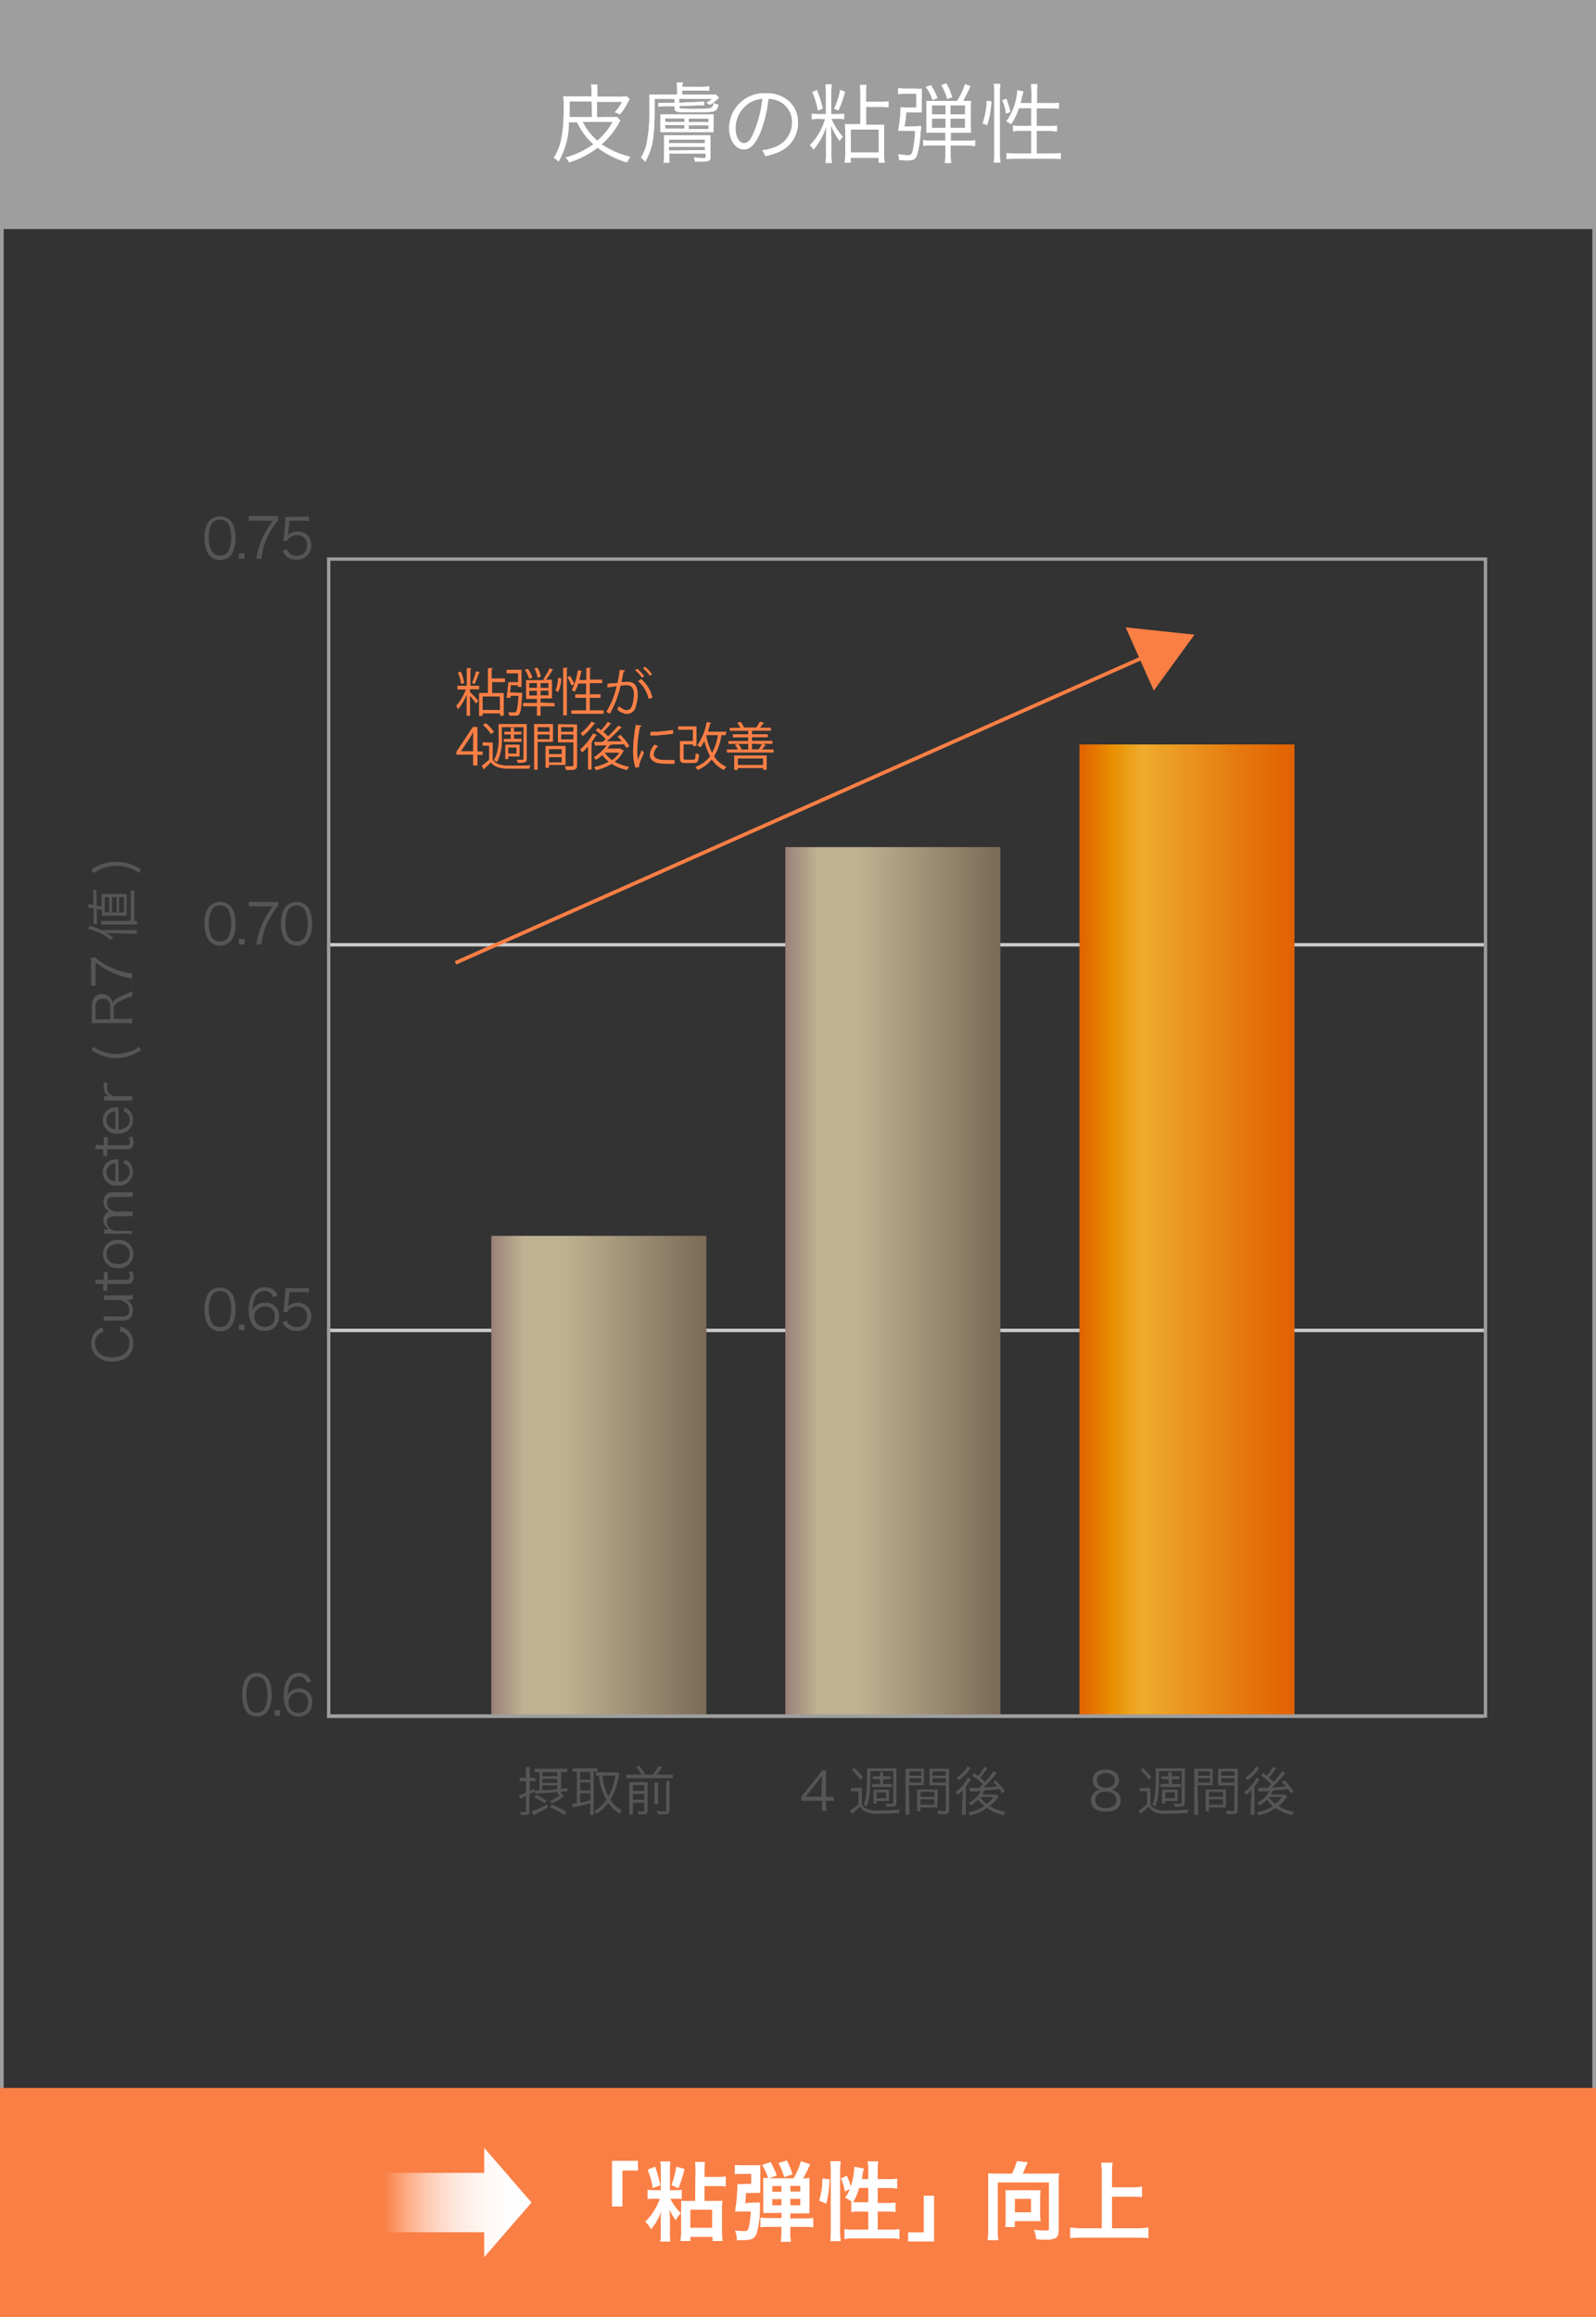
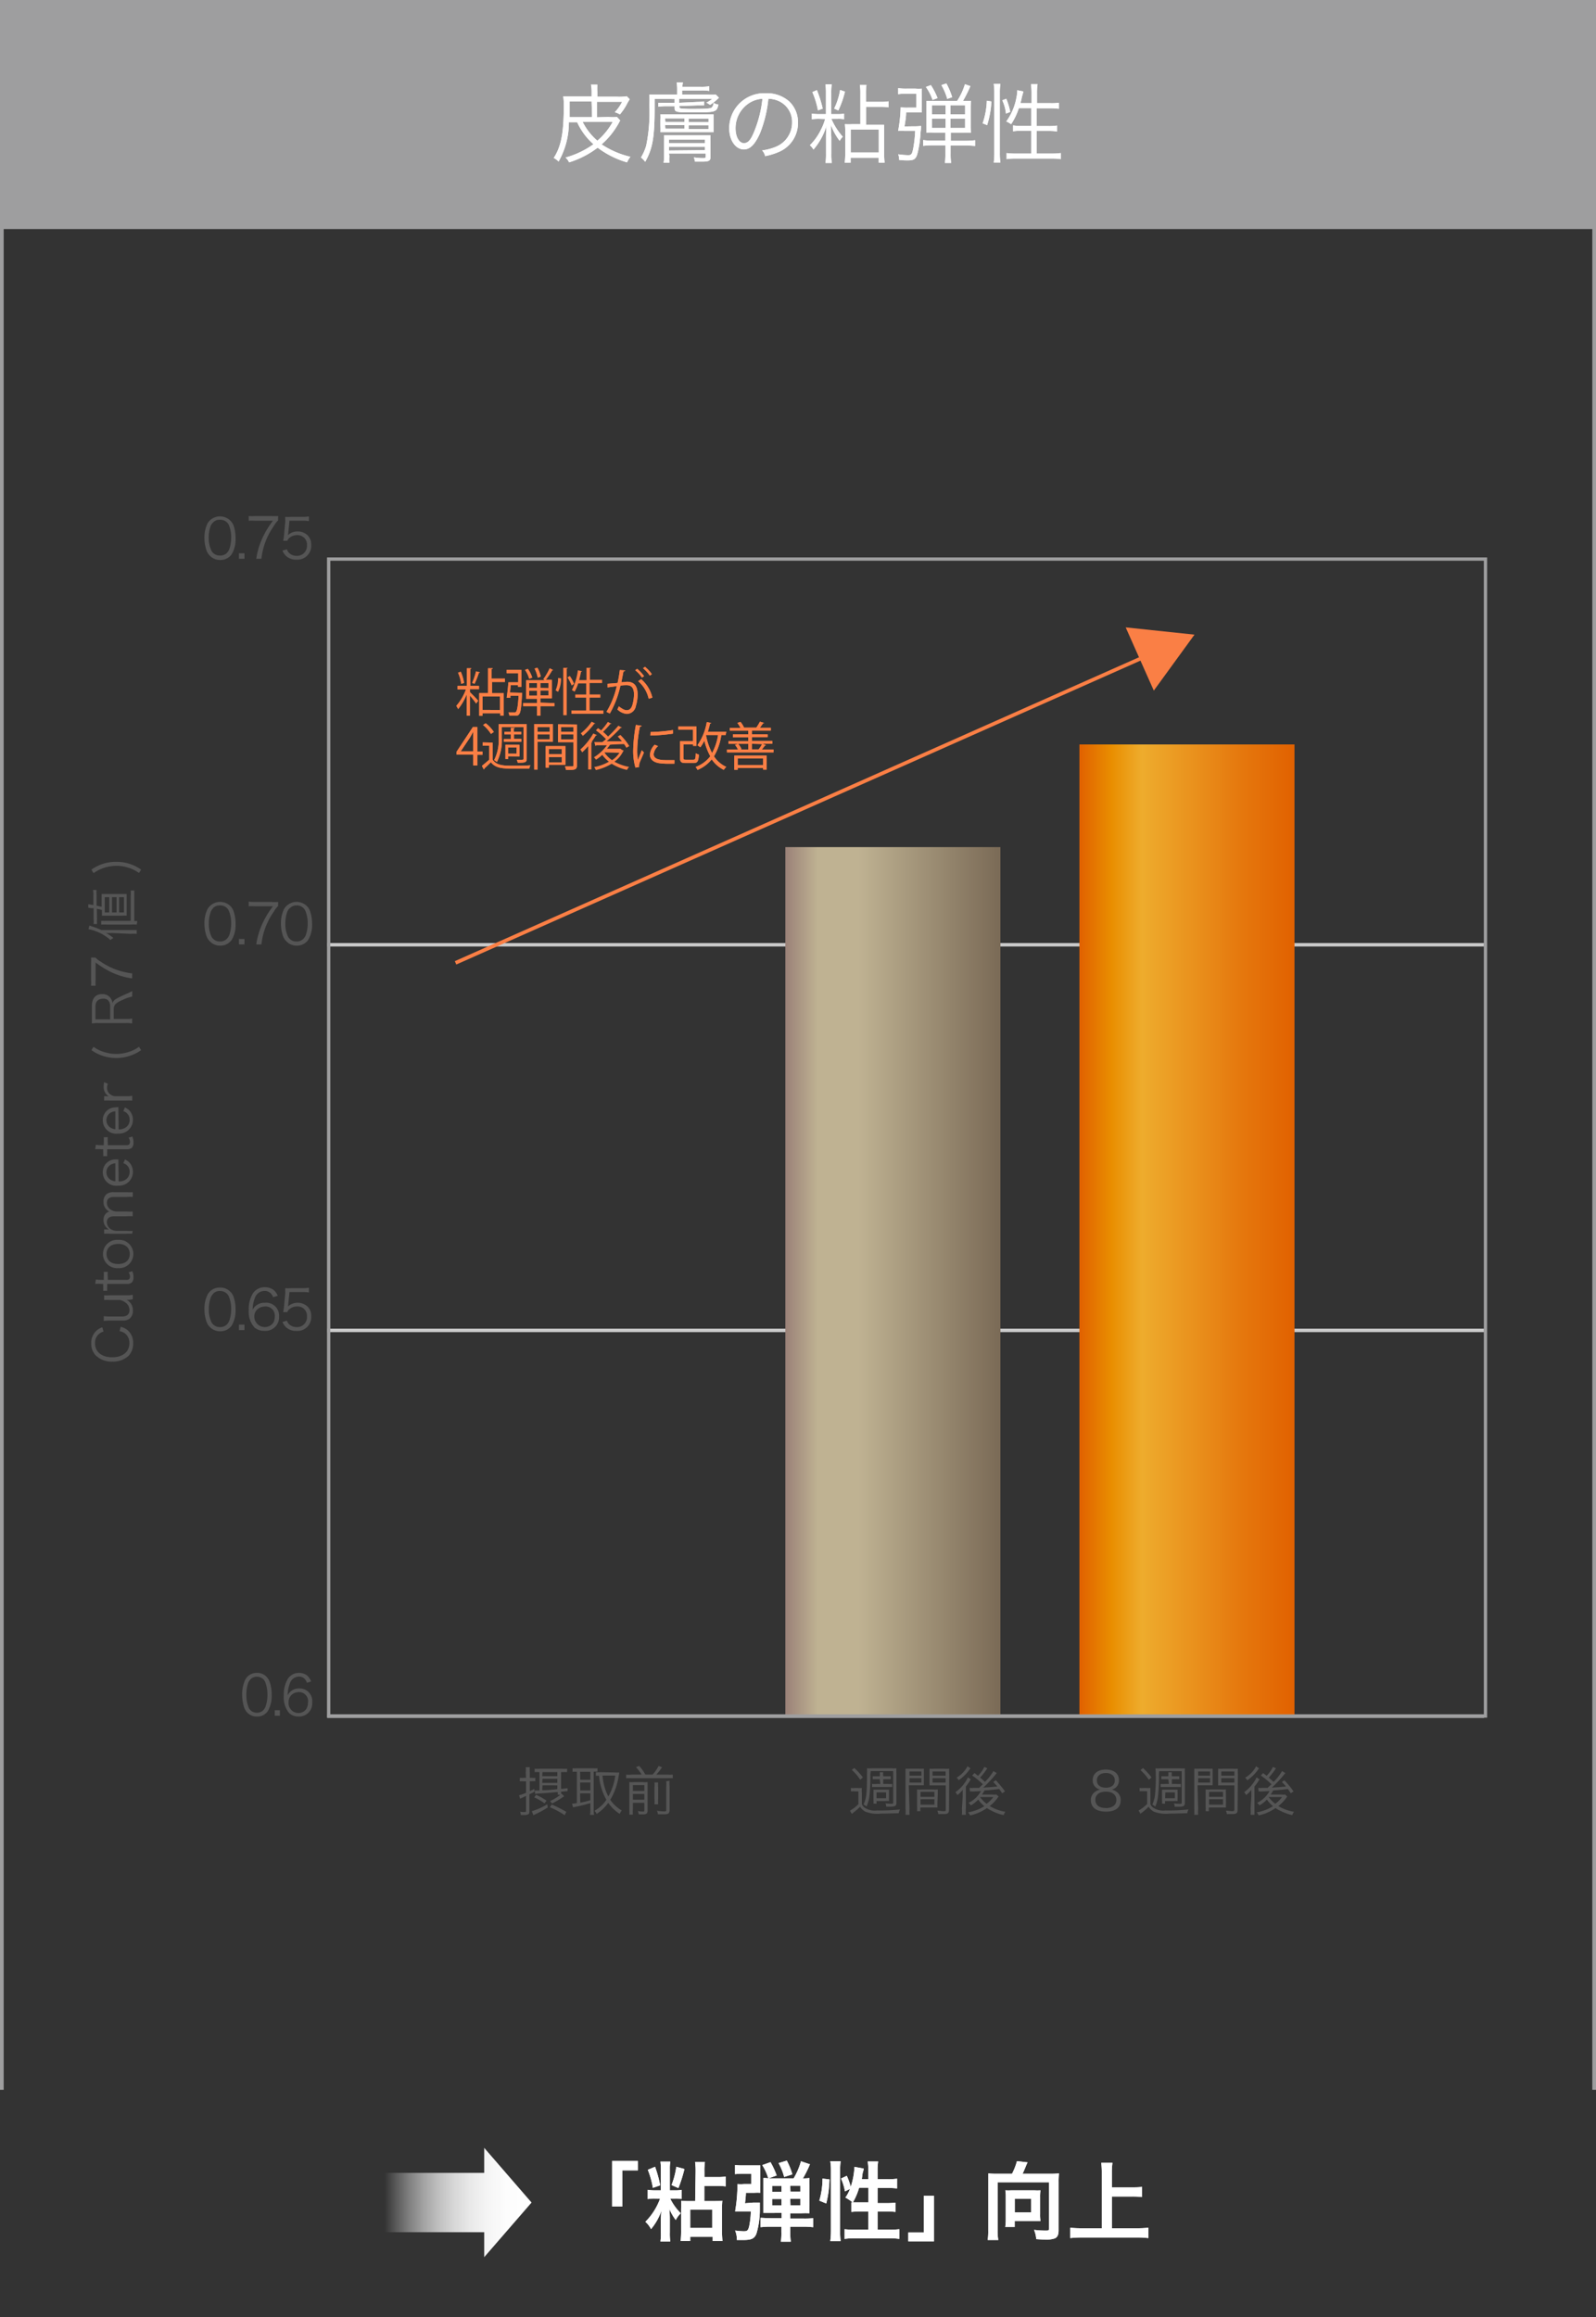
<svg xmlns="http://www.w3.org/2000/svg" xmlns:xlink="http://www.w3.org/1999/xlink" viewBox="0 0 217.35 315.51">
  <rect x="0" y="0" width="217.35" height="315.51" fill="#333333" stroke="none" />
  <defs>
    <style>.cls-1,.cls-13,.cls-14,.cls-2,.cls-3{fill:none;}.cls-1{stroke:#cacaca;stroke-width:0.47px;}.cls-1,.cls-13,.cls-14,.cls-2,.cls-3,.cls-4,.cls-5{stroke-miterlimit:10;}.cls-14,.cls-2,.cls-3,.cls-4,.cls-5{stroke-width:0.5px;}.cls-2{stroke:url(#新規グラデーションスウォッチ_37);}.cls-3{stroke:url(#新規グラデーションスウォッチ_37-2);}.cls-4{fill:url(#新規グラデーションスウォッチ_37-3);stroke:url(#新規グラデーションスウォッチ_37-4);}.cls-5,.cls-8{fill:#fa7f45;}.cls-14,.cls-5{stroke:#fa7f45;}.cls-6{fill:#fff;}.cls-7{fill:url(#名称未設定グラデーション_137);}.cls-9{fill:#555;}.cls-10{fill:url(#新規グラデーションスウォッチ_3);}.cls-11{fill:url(#新規グラデーションスウォッチ_3-2);}.cls-12{fill:url(#新規グラデーションスウォッチ_5);}.cls-13{stroke-width:0.45px;stroke:url(#新規グラデーションスウォッチ_37-5);}</style>
    <linearGradient id="新規グラデーションスウォッチ_37" x1="216.85" y1="157.76" x2="217.35" y2="157.76" gradientUnits="userSpaceOnUse">
      <stop offset="0" stop-color="#9e9e9f" />
      <stop offset="1" stop-color="#9e9e9f" />
    </linearGradient>
    <linearGradient id="新規グラデーションスウォッチ_37-2" x1="0" y1="157.76" x2="0.5" y2="157.76" xlink:href="#新規グラデーションスウォッチ_37" />
    <linearGradient id="新規グラデーションスウォッチ_37-3" x1="0.25" y1="15.59" x2="217.1" y2="15.59" xlink:href="#新規グラデーションスウォッチ_37" />
    <linearGradient id="新規グラデーションスウォッチ_37-4" x1="0" y1="15.59" x2="217.35" y2="15.59" xlink:href="#新規グラデーションスウォッチ_37" />
    <linearGradient id="名称未設定グラデーション_137" x1="-711.93" y1="48.27" x2="-711.93" y2="68.3" gradientTransform="translate(4.09 -412.01) rotate(-90)" gradientUnits="userSpaceOnUse">
      <stop offset="0" stop-color="#fff" stop-opacity="0" />
      <stop offset="0.07" stop-color="#fff" stop-opacity="0.17" />
      <stop offset="0.16" stop-color="#fff" stop-opacity="0.36" />
      <stop offset="0.26" stop-color="#fff" stop-opacity="0.54" />
      <stop offset="0.36" stop-color="#fff" stop-opacity="0.68" />
      <stop offset="0.47" stop-color="#fff" stop-opacity="0.8" />
      <stop offset="0.58" stop-color="#fff" stop-opacity="0.89" />
      <stop offset="0.7" stop-color="#fff" stop-opacity="0.95" />
      <stop offset="0.83" stop-color="#fff" stop-opacity="0.99" />
      <stop offset="1" stop-color="#fff" />
    </linearGradient>
    <linearGradient id="新規グラデーションスウォッチ_3" x1="66.91" y1="200.99" x2="96.2" y2="200.99" gradientUnits="userSpaceOnUse">
      <stop offset="0" stop-color="#9a8178" />
      <stop offset="0.15" stop-color="#bfb292" />
      <stop offset="0.34" stop-color="#bfb292" />
      <stop offset="1" stop-color="#7a6a56" />
    </linearGradient>
    <linearGradient id="新規グラデーションスウォッチ_3-2" x1="106.95" y1="174.52" x2="136.25" y2="174.52" xlink:href="#新規グラデーションスウォッチ_3" />
    <linearGradient id="新規グラデーションスウォッチ_5" x1="147" y1="167.52" x2="176.29" y2="167.52" gradientUnits="userSpaceOnUse">
      <stop offset="0" stop-color="#e16100" />
      <stop offset="0.15" stop-color="#e98e00" />
      <stop offset="0.29" stop-color="#eeac2d" />
      <stop offset="0.76" stop-color="#e5770d" />
      <stop offset="1" stop-color="#e16100" />
    </linearGradient>
    <linearGradient id="新規グラデーションスウォッチ_37-5" x1="44.54" y1="154.91" x2="202.52" y2="154.91" xlink:href="#新規グラデーションスウォッチ_37" />
  </defs>
  <title>アセット 12</title>
  <g id="レイヤー_2" data-name="レイヤー 2">
    <g id="文字">
      <line class="cls-1" x1="44.57" y1="181.16" x2="202.11" y2="181.16" />
      <line class="cls-1" x1="44.57" y1="233.68" x2="202.11" y2="233.68" />
      <line class="cls-1" x1="44.57" y1="128.65" x2="202.11" y2="128.65" />
      <line class="cls-2" x1="217.1" y1="30.94" x2="217.1" y2="284.57" />
      <line class="cls-3" x1="0.25" y1="30.94" x2="0.25" y2="284.57" />
      <rect class="cls-4" x="0.25" y="0.25" width="216.85" height="30.69" />
-       <rect class="cls-5" x="0.25" y="284.57" width="216.85" height="30.69" />
      <path class="cls-6" d="M82.85,15.93a7.59,7.59,0,0,0,1.17,0l.45.49a.91.91,0,0,0-.15.24,10.72,10.72,0,0,1-2.39,3,11.93,11.93,0,0,0,3.92,1.69,4,4,0,0,0-.46.76,12.39,12.39,0,0,1-4-2,12.49,12.49,0,0,1-3.89,2,2.17,2.17,0,0,0-.48-.66,11.9,11.9,0,0,0,3.8-1.81,8.93,8.93,0,0,1-2.22-3H77.47A10.7,10.7,0,0,1,76.07,22a2.57,2.57,0,0,0-.66-.49c1-1.55,1.37-3.37,1.37-7.13a7.54,7.54,0,0,0-.08-1.26c.33,0,.68,0,1.29,0h2.58v-.59a4.62,4.62,0,0,0-.09-1h.87a9.22,9.22,0,0,0,0,1.06v.58H84a7.3,7.3,0,0,0,1.36-.06l.4.41a5.53,5.53,0,0,0-.42.72,7.48,7.48,0,0,1-.92,1.34,2.82,2.82,0,0,0-.7-.3,5.51,5.51,0,0,0,1-1.42H81.3v2.11Zm-2.28-2.11h-3v1c0,.4,0,.65,0,1.13h3.06ZM79.35,16.6a8.19,8.19,0,0,0,2,2.56,9.24,9.24,0,0,0,2.09-2.56Z" />
      <path class="cls-6" d="M89.15,13.47v1c0,4.21-.25,5.72-1.28,7.56l-.11-.12a2.57,2.57,0,0,0-.47-.46A6.91,6.91,0,0,0,88,19.84a22.44,22.44,0,0,0,.43-5.5,13.6,13.6,0,0,0,0-1.46c.42,0,.86,0,1.37,0h2.42v-.79a5.9,5.9,0,0,0-.07-.87H93a4.52,4.52,0,0,0-.07.6h2.52a6.38,6.38,0,0,0,1.14-.07v.63a6.93,6.93,0,0,0-1.14-.06H92.89v.56h3.59a7.83,7.83,0,0,0,1,0l.43.43-.28.26a5.24,5.24,0,0,1-.94.71,2.45,2.45,0,0,0-.5-.3,3.35,3.35,0,0,0,.8-.52H92.49V14L95,13.88a5.5,5.5,0,0,0,.9-.07l0,.54H95l-2.48.09v.11c0,.15.07.21.3.23a16.38,16.38,0,0,0,1.73.05c1.65,0,2.23-.05,2.39-.2a1,1,0,0,0,.24-.62,1.58,1.58,0,0,0,.66.23c-.24,1-.32,1.06-3.29,1.06-2.46,0-2.68,0-2.68-.61v-.23l-1.28,0a9.4,9.4,0,0,0-.94.07V14a3.21,3.21,0,0,0,.57,0h.36l1.29,0v-.52ZM91,18c-.38,0-.73,0-1.06,0a7.35,7.35,0,0,0,0-.85v-.78a5.43,5.43,0,0,0,0-.8c.28,0,.58,0,1.12,0h5c.54,0,.83,0,1.11,0,0,.27,0,.45,0,.8v.79c0,.33,0,.59,0,.84-.34,0-.66,0-1,0Zm.16,3.27a5.33,5.33,0,0,0,0,.89h-.79a4.53,4.53,0,0,0,.06-.9v-2a7,7,0,0,0,0-.84c.23,0,.42,0,.76,0h4.71c.4,0,.6,0,.86,0a6.3,6.3,0,0,0,0,.82v2.12c0,.52-.21.65-1.12.65-.32,0-.58,0-1,0a2.62,2.62,0,0,0-.15-.58,8.94,8.94,0,0,0,1.16.1c.39,0,.46,0,.46-.22V20.9H91.11Zm-.54-4.67h2.58v-.48H90.57Zm0,.93h2.58v-.5H90.57ZM96,19.5V19H91.11v.5Zm0,.95V20H91.11v.5Zm-2.22-3.82h2.71v-.48H93.78Zm0,.93h2.71v-.5H93.78Z" />
      <path class="cls-6" d="M103.52,18.1c-.68,1.55-1.37,2.25-2.21,2.25-1.11,0-2-1.22-2-2.86a4.76,4.76,0,0,1,5-4.79,4.53,4.53,0,0,1,3.22,1.16,3.9,3.9,0,0,1,1.14,2.86,4.26,4.26,0,0,1-2.68,4,9,9,0,0,1-1.79.54,1.67,1.67,0,0,0-.41-.78,7.25,7.25,0,0,0,2-.55,3.55,3.55,0,0,0,2.08-3.29A3.09,3.09,0,0,0,106,13.74a3.42,3.42,0,0,0-1.36-.29A17.21,17.21,0,0,1,103.52,18.1ZM102.08,14a4.07,4.07,0,0,0-1.91,3.49c0,1.13.49,2,1.13,2s1-.55,1.46-1.7a16,16,0,0,0,1.07-4.34A3.73,3.73,0,0,0,102.08,14Z" />
      <path class="cls-6" d="M111.56,16.18a5.69,5.69,0,0,0-1,.07v-.78a6.47,6.47,0,0,0,1,.07h.92V12.62a7.78,7.78,0,0,0-.07-1.13h.86a7.2,7.2,0,0,0-.07,1.12v2.93h.88a4.6,4.6,0,0,0,.87-.06v.76a4.15,4.15,0,0,0-.88-.06h-.85a8.68,8.68,0,0,0,1.56,2.44,2.14,2.14,0,0,0-.43.56A8.32,8.32,0,0,1,113.15,17c0,.66.06,1.56.06,1.74V20.9a7.84,7.84,0,0,0,.07,1.29h-.86a8.57,8.57,0,0,0,.07-1.3v-2c0-.38,0-1.36.08-1.81a8.88,8.88,0,0,1-1.79,3.29,2,2,0,0,0-.49-.59,7.71,7.71,0,0,0,1.48-2.06,8,8,0,0,0,.6-1.51Zm-.31-3.91a16.68,16.68,0,0,1,.79,2.52l-.65.24a11.5,11.5,0,0,0-.76-2.49Zm3.82.21a12.78,12.78,0,0,1-.9,2.56l-.57-.25a9.22,9.22,0,0,0,.81-2.54ZM119.4,17c.43,0,.72,0,1,0,0,.36,0,.7,0,1.25v2.39a13,13,0,0,0,.07,1.51h-.8v-.66h-3.83v.66h-.8a10.55,10.55,0,0,0,.07-1.42V18a8.12,8.12,0,0,0-.05-1.09,8.18,8.18,0,0,0,1,0h1.11V12.73a7.46,7.46,0,0,0-.07-1.17H118a7.22,7.22,0,0,0-.07,1.17v1.14h2A5.7,5.7,0,0,0,121,13.8v.82a6.24,6.24,0,0,0-1.06-.07h-2V17Zm-3.55,3.76h3.83V17.65h-3.83Z" />
      <path class="cls-6" d="M124.43,17.2a6.54,6.54,0,0,0,1-.05c0,.37,0,.37-.08,1a13.26,13.26,0,0,1-.45,2.91c-.22.63-.47.78-1.29.78a10.34,10.34,0,0,1-1.16-.06,2.19,2.19,0,0,0-.13-.77,11.08,11.08,0,0,0,1.36.12c.41,0,.52-.13.66-.79a15.81,15.81,0,0,0,.29-2.51h-1.45a6.74,6.74,0,0,0-.87,0,19.73,19.73,0,0,0,.34-3.06V14.6a5,5,0,0,0,1,.06h1.15v-1.9h-1.42a6.52,6.52,0,0,0-1.07.07V12a6.89,6.89,0,0,0,1.11.07h1.26a6.09,6.09,0,0,0,.86,0,6.44,6.44,0,0,0,0,.81v1.55a5.56,5.56,0,0,0,0,.88c-.25,0-.39,0-.79,0h-1.35c0,.64-.11,1.19-.22,1.91Zm2.82.86a10.29,10.29,0,0,0-1.1,0,7.9,7.9,0,0,0,0-1V14.74a7.7,7.7,0,0,0,0-1,9.23,9.23,0,0,0,1.06,0h3.14a8.89,8.89,0,0,0,1.06-2.27l.74.26a17.26,17.26,0,0,1-1,2,10,10,0,0,0,1.09,0,9.26,9.26,0,0,0-.05,1.1V17a9.36,9.36,0,0,0,.05,1.08,10.17,10.17,0,0,0-1.06,0h-1.7v1.09h2a8.19,8.19,0,0,0,1.31-.08v.79a11.14,11.14,0,0,0-1.33-.07h-2v1.09a8.42,8.42,0,0,0,.07,1.29h-.85a8.49,8.49,0,0,0,.07-1.3V19.79H127.1a10.09,10.09,0,0,0-1.38.07v-.79a8.33,8.33,0,0,0,1.35.08h1.67V18.06ZM127,13.61a6.61,6.61,0,0,0-.91-1.77l.68-.25a9.56,9.56,0,0,1,.91,1.77Zm-.08.74v1.21h1.86V14.35Zm0,1.8v1.28h1.86V16.15ZM129,13.47a7.77,7.77,0,0,0-.8-1.88l.68-.23a10.48,10.48,0,0,1,.79,1.87Zm.43,2.09h2V14.35h-2Zm0,1.87h2V16.15h-2Z" />
      <path class="cls-6" d="M133.82,16.79a10.37,10.37,0,0,0,.57-3.07l.62.1a12.8,12.8,0,0,1-.58,3.22Zm1.51,5.34a9.47,9.47,0,0,0,.08-1.34V12.62a7.59,7.59,0,0,0-.08-1.19h.91a7.34,7.34,0,0,0-.08,1.19v8.21a8.3,8.3,0,0,0,.08,1.3ZM137,15.47a6,6,0,0,0-.5-1.81l.54-.21a9.32,9.32,0,0,1,.54,1.79Zm1.75-.75a8.51,8.51,0,0,1-1.05,2.19,3.4,3.4,0,0,0-.66-.37,8,8,0,0,0,1.4-3.34,5.16,5.16,0,0,0,.1-.91l.81.16c0,.09,0,.12-.19.78-.05.29-.11.5-.19.82h1.51V12.64a8.76,8.76,0,0,0-.08-1.18h.9a7.14,7.14,0,0,0-.08,1.18v1.41H143A8,8,0,0,0,144.2,14v.81a9.89,9.89,0,0,0-1.2-.07h-1.82v2.43h1.59a7.27,7.27,0,0,0,1.18-.07v.8a7.83,7.83,0,0,0-1.19-.07h-1.58v3.08h2a9,9,0,0,0,1.28-.07v.83a8.36,8.36,0,0,0-1.28-.08h-4.82a8.36,8.36,0,0,0-1.28.08v-.83a8.89,8.89,0,0,0,1.28.07h2.09V17.81h-1.29a8.06,8.06,0,0,0-1.2.07v-.8a7.05,7.05,0,0,0,1.14.07h1.35V14.72Z" />
      <path class="cls-6" d="M82.85,15.93a7.59,7.59,0,0,0,1.17,0l.45.49a.91.91,0,0,0-.15.24,10.72,10.72,0,0,1-2.39,3,11.93,11.93,0,0,0,3.92,1.69,4,4,0,0,0-.46.76,12.39,12.39,0,0,1-4-2,12.49,12.49,0,0,1-3.89,2,2.17,2.17,0,0,0-.48-.66,11.9,11.9,0,0,0,3.8-1.81,8.93,8.93,0,0,1-2.22-3H77.47A10.7,10.7,0,0,1,76.07,22a2.57,2.57,0,0,0-.66-.49c1-1.55,1.37-3.37,1.37-7.13a7.54,7.54,0,0,0-.08-1.26c.33,0,.68,0,1.29,0h2.58v-.59a4.62,4.62,0,0,0-.09-1h.87a9.22,9.22,0,0,0,0,1.06v.58H84a7.3,7.3,0,0,0,1.36-.06l.4.41a5.53,5.53,0,0,0-.42.72,7.48,7.48,0,0,1-.92,1.34,2.82,2.82,0,0,0-.7-.3,5.51,5.51,0,0,0,1-1.42H81.3v2.11Zm-2.28-2.11h-3v1c0,.4,0,.65,0,1.13h3.06ZM79.35,16.6a8.19,8.19,0,0,0,2,2.56,9.24,9.24,0,0,0,2.09-2.56Z" />
      <path class="cls-6" d="M89.15,13.47v1c0,4.21-.25,5.72-1.28,7.56l-.11-.12a2.57,2.57,0,0,0-.47-.46A6.91,6.91,0,0,0,88,19.84a22.44,22.44,0,0,0,.43-5.5,13.6,13.6,0,0,0,0-1.46c.42,0,.86,0,1.37,0h2.42v-.79a5.9,5.9,0,0,0-.07-.87H93a4.52,4.52,0,0,0-.07.6h2.52a6.38,6.38,0,0,0,1.14-.07v.63a6.93,6.93,0,0,0-1.14-.06H92.89v.56h3.59a7.83,7.83,0,0,0,1,0l.43.43-.28.26a5.24,5.24,0,0,1-.94.71,2.45,2.45,0,0,0-.5-.3,3.35,3.35,0,0,0,.8-.52H92.49V14L95,13.88a5.5,5.5,0,0,0,.9-.07l0,.54H95l-2.48.09v.11c0,.15.07.21.3.23a16.38,16.38,0,0,0,1.73.05c1.65,0,2.23-.05,2.39-.2a1,1,0,0,0,.24-.62,1.58,1.58,0,0,0,.66.23c-.24,1-.32,1.06-3.29,1.06-2.46,0-2.68,0-2.68-.61v-.23l-1.28,0a9.4,9.4,0,0,0-.94.07V14a3.21,3.21,0,0,0,.57,0h.36l1.29,0v-.52ZM91,18c-.38,0-.73,0-1.06,0a7.35,7.35,0,0,0,0-.85v-.78a5.43,5.43,0,0,0,0-.8c.28,0,.58,0,1.12,0h5c.54,0,.83,0,1.11,0,0,.27,0,.45,0,.8v.79c0,.33,0,.59,0,.84-.34,0-.66,0-1,0Zm.16,3.27a5.33,5.33,0,0,0,0,.89h-.79a4.53,4.53,0,0,0,.06-.9v-2a7,7,0,0,0,0-.84c.23,0,.42,0,.76,0h4.71c.4,0,.6,0,.86,0a6.3,6.3,0,0,0,0,.82v2.12c0,.52-.21.65-1.12.65-.32,0-.58,0-1,0a2.62,2.62,0,0,0-.15-.58,8.94,8.94,0,0,0,1.16.1c.39,0,.46,0,.46-.22V20.9H91.11Zm-.54-4.67h2.58v-.48H90.57Zm0,.93h2.58v-.5H90.57ZM96,19.5V19H91.11v.5Zm0,.95V20H91.11v.5Zm-2.22-3.82h2.71v-.48H93.78Zm0,.93h2.71v-.5H93.78Z" />
      <path class="cls-6" d="M103.52,18.1c-.68,1.55-1.37,2.25-2.21,2.25-1.11,0-2-1.22-2-2.86a4.76,4.76,0,0,1,5-4.79,4.53,4.53,0,0,1,3.22,1.16,3.9,3.9,0,0,1,1.14,2.86,4.26,4.26,0,0,1-2.68,4,9,9,0,0,1-1.79.54,1.67,1.67,0,0,0-.41-.78,7.25,7.25,0,0,0,2-.55,3.55,3.55,0,0,0,2.08-3.29A3.09,3.09,0,0,0,106,13.74a3.42,3.42,0,0,0-1.36-.29A17.21,17.21,0,0,1,103.52,18.1ZM102.08,14a4.07,4.07,0,0,0-1.91,3.49c0,1.13.49,2,1.13,2s1-.55,1.46-1.7a16,16,0,0,0,1.07-4.34A3.73,3.73,0,0,0,102.08,14Z" />
      <path class="cls-6" d="M111.56,16.18a5.69,5.69,0,0,0-1,.07v-.78a6.47,6.47,0,0,0,1,.07h.92V12.62a7.78,7.78,0,0,0-.07-1.13h.86a7.2,7.2,0,0,0-.07,1.12v2.93h.88a4.6,4.6,0,0,0,.87-.06v.76a4.15,4.15,0,0,0-.88-.06h-.85a8.68,8.68,0,0,0,1.56,2.44,2.14,2.14,0,0,0-.43.56A8.32,8.32,0,0,1,113.15,17c0,.66.06,1.56.06,1.74V20.9a7.84,7.84,0,0,0,.07,1.29h-.86a8.57,8.57,0,0,0,.07-1.3v-2c0-.38,0-1.36.08-1.81a8.88,8.88,0,0,1-1.79,3.29,2,2,0,0,0-.49-.59,7.71,7.71,0,0,0,1.48-2.06,8,8,0,0,0,.6-1.51Zm-.31-3.91a16.68,16.68,0,0,1,.79,2.52l-.65.24a11.5,11.5,0,0,0-.76-2.49Zm3.82.21a12.78,12.78,0,0,1-.9,2.56l-.57-.25a9.22,9.22,0,0,0,.81-2.54ZM119.4,17c.43,0,.72,0,1,0,0,.36,0,.7,0,1.25v2.39a13,13,0,0,0,.07,1.51h-.8v-.66h-3.83v.66h-.8a10.55,10.55,0,0,0,.07-1.42V18a8.12,8.12,0,0,0-.05-1.09,8.18,8.18,0,0,0,1,0h1.11V12.73a7.46,7.46,0,0,0-.07-1.17H118a7.22,7.22,0,0,0-.07,1.17v1.14h2A5.7,5.7,0,0,0,121,13.8v.82a6.24,6.24,0,0,0-1.06-.07h-2V17Zm-3.55,3.76h3.83V17.65h-3.83Z" />
      <path class="cls-6" d="M124.43,17.2a6.54,6.54,0,0,0,1-.05c0,.37,0,.37-.08,1a13.26,13.26,0,0,1-.45,2.91c-.22.63-.47.78-1.29.78a10.34,10.34,0,0,1-1.16-.06,2.19,2.19,0,0,0-.13-.77,11.08,11.08,0,0,0,1.36.12c.41,0,.52-.13.66-.79a15.81,15.81,0,0,0,.29-2.51h-1.45a6.74,6.74,0,0,0-.87,0,19.73,19.73,0,0,0,.34-3.06V14.6a5,5,0,0,0,1,.06h1.15v-1.9h-1.42a6.52,6.52,0,0,0-1.07.07V12a6.89,6.89,0,0,0,1.11.07h1.26a6.09,6.09,0,0,0,.86,0,6.44,6.44,0,0,0,0,.81v1.55a5.56,5.56,0,0,0,0,.88c-.25,0-.39,0-.79,0h-1.35c0,.64-.11,1.19-.22,1.91Zm2.82.86a10.29,10.29,0,0,0-1.1,0,7.9,7.9,0,0,0,0-1V14.74a7.7,7.7,0,0,0,0-1,9.23,9.23,0,0,0,1.06,0h3.14a8.89,8.89,0,0,0,1.06-2.27l.74.26a17.26,17.26,0,0,1-1,2,10,10,0,0,0,1.09,0,9.26,9.26,0,0,0-.05,1.1V17a9.36,9.36,0,0,0,.05,1.08,10.17,10.17,0,0,0-1.06,0h-1.7v1.09h2a8.19,8.19,0,0,0,1.31-.08v.79a11.14,11.14,0,0,0-1.33-.07h-2v1.09a8.42,8.42,0,0,0,.07,1.29h-.85a8.49,8.49,0,0,0,.07-1.3V19.79H127.1a10.09,10.09,0,0,0-1.38.07v-.79a8.33,8.33,0,0,0,1.35.08h1.67V18.06ZM127,13.61a6.61,6.61,0,0,0-.91-1.77l.68-.25a9.56,9.56,0,0,1,.91,1.77Zm-.08.74v1.21h1.86V14.35Zm0,1.8v1.28h1.86V16.15ZM129,13.47a7.77,7.77,0,0,0-.8-1.88l.68-.23a10.48,10.48,0,0,1,.79,1.87Zm.43,2.09h2V14.35h-2Zm0,1.87h2V16.15h-2Z" />
      <path class="cls-6" d="M133.82,16.79a10.37,10.37,0,0,0,.57-3.07l.62.1a12.8,12.8,0,0,1-.58,3.22Zm1.51,5.34a9.47,9.47,0,0,0,.08-1.34V12.62a7.59,7.59,0,0,0-.08-1.19h.91a7.34,7.34,0,0,0-.08,1.19v8.21a8.3,8.3,0,0,0,.08,1.3ZM137,15.47a6,6,0,0,0-.5-1.81l.54-.21a9.32,9.32,0,0,1,.54,1.79Zm1.75-.75a8.51,8.51,0,0,1-1.05,2.19,3.4,3.4,0,0,0-.66-.37,8,8,0,0,0,1.4-3.34,5.16,5.16,0,0,0,.1-.91l.81.16c0,.09,0,.12-.19.78-.05.29-.11.5-.19.82h1.51V12.64a8.76,8.76,0,0,0-.08-1.18h.9a7.14,7.14,0,0,0-.08,1.18v1.41H143A8,8,0,0,0,144.2,14v.81a9.89,9.89,0,0,0-1.2-.07h-1.82v2.43h1.59a7.27,7.27,0,0,0,1.18-.07v.8a7.83,7.83,0,0,0-1.19-.07h-1.58v3.08h2a9,9,0,0,0,1.28-.07v.83a8.36,8.36,0,0,0-1.28-.08h-4.82a8.36,8.36,0,0,0-1.28.08v-.83a8.89,8.89,0,0,0,1.28.07h2.09V17.81h-1.29a8.06,8.06,0,0,0-1.2.07v-.8a7.05,7.05,0,0,0,1.14.07h1.35V14.72Z" />
      <polygon class="cls-7" points="65.94 295.88 52.36 295.88 52.36 303.96 65.94 303.96 65.94 307.36 72.39 299.92 65.94 292.47 65.94 295.88" />
      <path class="cls-8" d="M64.18,91c0,.05,0,.08-.14.09V93.4h1.19v.44H64v.42c.25.23,1,1,1.12,1.16l-.28.38A9.54,9.54,0,0,0,64,94.73v2.72h-.45V94.56a7.59,7.59,0,0,1-1.16,2,2.38,2.38,0,0,0-.25-.44,7.19,7.19,0,0,0,1.32-2.25H62.31V93.4h1.28V91Zm-1.43.47A6,6,0,0,1,63.2,93l-.39.11a6,6,0,0,0-.43-1.51Zm2.62.09s-.07.07-.16.07a10.45,10.45,0,0,1-.58,1.47L64.3,93a10.11,10.11,0,0,0,.53-1.58Zm3.4,1.31H67v1.52h1.6v3.05h-.47v-.31H65.72v.34h-.46V94.38h1.21V91l.62,0c0,.05,0,.09-.14.1V92.4h1.82Zm-.69,3.81V94.82H65.72v1.85Z" />
      <path class="cls-8" d="M70.74,94.33h.1l.25,0,0,.15C71,96.36,70.9,97,70.7,97.25s-.3.2-.78.2h-.55a1.12,1.12,0,0,0-.13-.44c.37,0,.73,0,.88,0s.39-.1.5-2.28H69.5l0,.3L69,95c.09-.54.19-1.43.23-2.09h1.34V91.67H69v-.45h2v2.31h-.45V93.3h-1l-.1,1Zm4.76,1.41v.43H73.59v1.29h-.45V96.17H71.25v-.43h1.89v-.59H71.65V92.63h2.56L74,92.48A8.71,8.71,0,0,0,74.86,91l.5.26s-.08,0-.15,0a10.72,10.72,0,0,1-.88,1.31h.82v2.52H73.59v.59Zm-3.62-4.66a3.92,3.92,0,0,1,.6,1.19l-.41.16a3.86,3.86,0,0,0-.57-1.21ZM72.07,93v.68h1.07V93Zm0,1.73h1.07v-.68H72.07Zm1.12-3.81a4,4,0,0,1,.45,1.22l-.41.14a4.48,4.48,0,0,0-.43-1.24ZM74.7,93.7V93H73.59v.68Zm0,1v-.68H73.59v.68Z" />
-       <path class="cls-8" d="M76.41,92.37A4,4,0,0,1,76,94.21L75.66,94A4.1,4.1,0,0,0,76,92.32Zm.3-1.43.61,0s0,.08-.14.09v6.36h-.47Zm.9,1.11a5.75,5.75,0,0,1,.58,1.07l-.34.23a7.42,7.42,0,0,0-.57-1.12Zm2.69,4.69h1.88v.46H77.82v-.46h2V95H78.34v-.43h1.49V93.06H78.74a5.18,5.18,0,0,1-.49,1.13,2.26,2.26,0,0,0-.37-.22,8.54,8.54,0,0,0,.82-2.7l.58.14s-.07.07-.15.07c-.07.37-.16.76-.26,1.13h1V90.94l.61,0s0,.08-.14.09v1.53H82v.45H80.3v1.55h1.46V95H80.3Z" />
      <path class="cls-8" d="M85.14,91.29c0,.08-.09.12-.23.12-.08.4-.2,1.07-.29,1.49.32,0,.61-.06.78-.06,1.07,0,1.43.7,1.43,1.75a5.43,5.43,0,0,1-.24,1.56,1.27,1.27,0,0,1-1.24,1.06,2.07,2.07,0,0,1-1.27-.61,2.68,2.68,0,0,0,.19-.42c.56.43.85.53,1.07.53.4,0,.64-.25.78-.7a5.61,5.61,0,0,0,.22-1.44c0-.8-.27-1.27-1-1.27-.21,0-.49,0-.85.07a13.27,13.27,0,0,1-1.44,3.79l-.46-.23a11.41,11.41,0,0,0,1.4-3.5l-1.25.17,0-.49L84.11,93c.11-.51.22-1.14.3-1.76Zm1.63-.22a5.39,5.39,0,0,1,.94,1l-.28.2a4.47,4.47,0,0,0-.92-1Zm1.57,4.08a4.42,4.42,0,0,0-1.43-2.39l.4-.28A4.64,4.64,0,0,1,88.84,95Zm-.51-4.35a4.51,4.51,0,0,1,.94,1l-.27.2a4.78,4.78,0,0,0-.93-1Z" />
      <path class="cls-8" d="M65,104.23h-.55v-1.47H62.16v-.37L64.4,99H65v3.33h.72v.45H65Zm-2.25-1.92h1.7v-1.86q0-.44,0-.84h0c-.16.32-.29.54-.42.78l-1.28,1.91Z" />
      <path class="cls-8" d="M67.08,101.12v2.31c.54.84,1.58.84,2.78.84.81,0,1.79,0,2.37-.06a1.7,1.7,0,0,0-.15.45c-.49,0-1.26,0-2,0-1.56,0-2.54,0-3.23-.87-.31.32-.64.63-.9.87a.1.1,0,0,1-.06.11l-.26-.48c.29-.23.65-.54,1-.84v-1.91h-.9v-.45Zm-.93-2.63a4.8,4.8,0,0,1,1.1,1.18l-.39.27a5,5,0,0,0-1.08-1.22Zm2.19.51v1.45a6.67,6.67,0,0,1-.67,3.32,1.42,1.42,0,0,0-.38-.26,6,6,0,0,0,.62-3.06V98.61h3.82v4.72c0,.52-.27.53-1.22.53a1.87,1.87,0,0,0-.13-.4h.48c.38,0,.43,0,.43-.14V99Zm.28,1.64h.95V100H68.7v-.35h.87V99.1l.54,0s0,.07-.13.09v.45h1V100H70v.61h1V101H68.62Zm.59,2.34v.37h-.38v-1.93h1.91V103Zm1.14-1.21H69.21v.86h1.14Z" />
      <path class="cls-8" d="M75.3,101H73.21v3.79h-.46v-6.2H75.3Zm-.45-2H73.21v.64h1.64Zm-1.64,1.67h1.64V100H73.21ZM77,104.16H74.74v.37h-.43V101.6H77ZM76.5,102H74.74v.7H76.5Zm-1.76,1.81H76.5v-.73H74.74Zm3.83-5.15v5.54c0,.63-.27.65-1.48.65a2,2,0,0,0-.16-.49l.62,0c.51,0,.55,0,.55-.18v-3.12H76V98.63ZM78.1,99H76.42v.64H78.1Zm-1.68,1.68H78.1V100H76.42Z" />
-       <path class="cls-8" d="M80.1,101.61a11,11,0,0,1-.81.84c-.06-.09-.18-.29-.26-.39a8.62,8.62,0,0,0,1.76-2.18l.52.22s-.08.06-.16.05a9,9,0,0,1-.59.88l.12,0a.15.15,0,0,1-.14.09v3.66H80.1Zm1-3.08a.14.14,0,0,1-.15,0,9.52,9.52,0,0,1-1.58,1.68,2.39,2.39,0,0,0-.28-.35,7.13,7.13,0,0,0,1.48-1.59Zm3.53,3.54.32.15a.19.19,0,0,1-.07.06,3.88,3.88,0,0,1-1.2,1.44,6.45,6.45,0,0,0,2,.71,1.46,1.46,0,0,0-.29.41A6.38,6.38,0,0,1,83.3,104a7.18,7.18,0,0,1-2.15.86,3.3,3.3,0,0,0-.23-.41,6.35,6.35,0,0,0,2-.73,4.61,4.61,0,0,1-.9-.92,6.2,6.2,0,0,1-.85.65,2.21,2.21,0,0,0-.29-.33,6,6,0,0,0,1.76-1.63l-1.45,0a.13.13,0,0,1-.1.1l-.16-.54,1.09,0c.17-.12.33-.26.5-.4a9.64,9.64,0,0,0-1.37-1.2l.29-.3a3.77,3.77,0,0,1,.42.31,8.06,8.06,0,0,0,.92-1.16l.51.27a.19.19,0,0,1-.16,0,10.48,10.48,0,0,1-1,1.08,8.68,8.68,0,0,1,.68.64,18.49,18.49,0,0,0,1.4-1.47l.51.27a.16.16,0,0,1-.16,0,23.14,23.14,0,0,1-1.94,1.85l2.07,0c-.18-.23-.38-.45-.57-.65l.37-.21a8.07,8.07,0,0,1,1.21,1.51l-.4.24a3.16,3.16,0,0,0-.32-.51l-1.8.07.07,0s-.07.06-.15,0a7,7,0,0,1-.43.56h1.84Zm-2.28.39,0,.05a3.9,3.9,0,0,0,1,1,3.32,3.32,0,0,0,1-1Z" />
      <path class="cls-8" d="M87.38,98.84c0,.07-.09.12-.23.11a16.33,16.33,0,0,0-.37,3.15,7.74,7.74,0,0,0,.09,1.39c.13-.35.43-1.08.53-1.33l.29.31c-.28.71-.49,1.11-.59,1.42a1.05,1.05,0,0,0-.06.33.78.78,0,0,0,0,.22l-.5.09a7.84,7.84,0,0,1-.31-2.41,20.86,20.86,0,0,1,.37-3.41ZM91.84,104l-.77,0a9.3,9.3,0,0,1-1.3-.08c-.86-.13-1.26-.6-1.26-1.16a2.11,2.11,0,0,1,.65-1.35l.46.19a1.68,1.68,0,0,0-.6,1.1c0,.81,1.2.81,1.92.81.3,0,.61,0,.91,0ZM88.6,99.68a22.87,22.87,0,0,0,3.05-.27l0,.49a25.6,25.6,0,0,1-3.08.26Z" />
      <path class="cls-8" d="M93.07,103.21c0,.21.05.24.35.24h1c.26,0,.31-.11.33-.88a1.66,1.66,0,0,0,.43.19c-.06.92-.2,1.14-.72,1.14H93.37c-.59,0-.76-.13-.76-.69v-2.29h1.77V99.36h-2v-.44h2.47v2.65h-.46v-.21H93.07Zm5.75-3.12h-.59a7.79,7.79,0,0,1-1,2.9,4,4,0,0,0,1.68,1.44,1.89,1.89,0,0,0-.34.4,4.12,4.12,0,0,1-1.64-1.43A5,5,0,0,1,95,104.84a2.55,2.55,0,0,0-.27-.4,4.42,4.42,0,0,0,2-1.46,8.36,8.36,0,0,1-.81-2.13,4.67,4.67,0,0,1-.55.91,3,3,0,0,0-.39-.28,7.72,7.72,0,0,0,1.27-3.16l.6.13c0,.06-.07.08-.16.08-.08.38-.18.75-.29,1.11h2.51Zm-2.66,0,0,.08a8.59,8.59,0,0,0,.81,2.37,7.35,7.35,0,0,0,.82-2.45Z" />
      <path class="cls-8" d="M104.31,101.46s-.06.06-.14.06a4.83,4.83,0,0,1-.43.54h1.6v.39H99v-.39h1.5a3,3,0,0,0-.4-.63l.42-.14a2.75,2.75,0,0,1,.46.71l-.15.06h1.08v-.77H99.2v-.37h2.7v-.53H99.81V100h2.09v-.51H99.39v-.38h1.45a4.38,4.38,0,0,0-.42-.67l.42-.14a3.43,3.43,0,0,1,.49.78l-.09,0H103l0,0a6.71,6.71,0,0,0,.49-.81l.56.17a.15.15,0,0,1-.14.07c-.12.17-.28.4-.43.59h1.49v.38h-2.56V100h2.13v.37h-2.13v.53h2.78v.37h-1.39ZM100,104.82v-1.93h4.41v1.91h-.48v-.23h-3.47v.25Zm3.93-1.54h-3.47v.91h3.47Zm-1.53-2v.77h1l-.09,0a4.83,4.83,0,0,0,.48-.73Z" />
      <path class="cls-8" d="M64.18,91c0,.05,0,.08-.14.09V93.4h1.19v.44H64v.42c.25.23,1,1,1.12,1.16l-.28.38A9.54,9.54,0,0,0,64,94.73v2.72h-.45V94.56a7.59,7.59,0,0,1-1.16,2,2.38,2.38,0,0,0-.25-.44,7.19,7.19,0,0,0,1.32-2.25H62.31V93.4h1.28V91Zm-1.43.47A6,6,0,0,1,63.2,93l-.39.11a6,6,0,0,0-.43-1.51Zm2.62.09s-.07.07-.16.07a10.45,10.45,0,0,1-.58,1.47L64.3,93a10.11,10.11,0,0,0,.53-1.58Zm3.4,1.31H67v1.52h1.6v3.05h-.47v-.31H65.72v.34h-.46V94.38h1.21V91l.62,0c0,.05,0,.09-.14.1V92.4h1.82Zm-.69,3.81V94.82H65.72v1.85Z" />
      <path class="cls-8" d="M70.74,94.33h.1l.25,0,0,.15C71,96.36,70.9,97,70.7,97.25s-.3.2-.78.2h-.55a1.12,1.12,0,0,0-.13-.44c.37,0,.73,0,.88,0s.39-.1.5-2.28H69.5l0,.3L69,95c.09-.54.19-1.43.23-2.09h1.34V91.67H69v-.45h2v2.31h-.45V93.3h-1l-.1,1Zm4.76,1.41v.43H73.59v1.29h-.45V96.17H71.25v-.43h1.89v-.59H71.65V92.63h2.56L74,92.48A8.71,8.71,0,0,0,74.86,91l.5.26s-.08,0-.15,0a10.72,10.72,0,0,1-.88,1.31h.82v2.52H73.59v.59Zm-3.62-4.66a3.92,3.92,0,0,1,.6,1.19l-.41.16a3.86,3.86,0,0,0-.57-1.21ZM72.07,93v.68h1.07V93Zm0,1.73h1.07v-.68H72.07Zm1.12-3.81a4,4,0,0,1,.45,1.22l-.41.14a4.48,4.48,0,0,0-.43-1.24ZM74.7,93.7V93H73.59v.68Zm0,1v-.68H73.59v.68Z" />
      <path class="cls-8" d="M76.41,92.37A4,4,0,0,1,76,94.21L75.66,94A4.1,4.1,0,0,0,76,92.32Zm.3-1.43.61,0s0,.08-.14.09v6.36h-.47Zm.9,1.11a5.75,5.75,0,0,1,.58,1.07l-.34.23a7.42,7.42,0,0,0-.57-1.12Zm2.69,4.69h1.88v.46H77.82v-.46h2V95H78.34v-.43h1.49V93.06H78.74a5.18,5.18,0,0,1-.49,1.13,2.26,2.26,0,0,0-.37-.22,8.54,8.54,0,0,0,.82-2.7l.58.14s-.07.07-.15.07c-.07.37-.16.76-.26,1.13h1V90.94l.61,0s0,.08-.14.09v1.53H82v.45H80.3v1.55h1.46V95H80.3Z" />
      <path class="cls-8" d="M85.14,91.29c0,.08-.09.12-.23.12-.08.4-.2,1.07-.29,1.49.32,0,.61-.06.78-.06,1.07,0,1.43.7,1.43,1.75a5.43,5.43,0,0,1-.24,1.56,1.27,1.27,0,0,1-1.24,1.06,2.07,2.07,0,0,1-1.27-.61,2.68,2.68,0,0,0,.19-.42c.56.43.85.53,1.07.53.4,0,.64-.25.78-.7a5.61,5.61,0,0,0,.22-1.44c0-.8-.27-1.27-1-1.27-.21,0-.49,0-.85.07a13.27,13.27,0,0,1-1.44,3.79l-.46-.23a11.41,11.41,0,0,0,1.4-3.5l-1.25.17,0-.49L84.11,93c.11-.51.22-1.14.3-1.76Zm1.63-.22a5.39,5.39,0,0,1,.94,1l-.28.2a4.47,4.47,0,0,0-.92-1Zm1.57,4.08a4.42,4.42,0,0,0-1.43-2.39l.4-.28A4.64,4.64,0,0,1,88.84,95Zm-.51-4.35a4.51,4.51,0,0,1,.94,1l-.27.2a4.78,4.78,0,0,0-.93-1Z" />
      <path class="cls-8" d="M65,104.23h-.55v-1.47H62.16v-.37L64.4,99H65v3.33h.72v.45H65Zm-2.25-1.92h1.7v-1.86q0-.44,0-.84h0c-.16.32-.29.54-.42.78l-1.28,1.91Z" />
      <path class="cls-8" d="M67.08,101.12v2.31c.54.84,1.58.84,2.78.84.81,0,1.79,0,2.37-.06a1.7,1.7,0,0,0-.15.45c-.49,0-1.26,0-2,0-1.56,0-2.54,0-3.23-.87-.31.32-.64.63-.9.87a.1.1,0,0,1-.06.11l-.26-.48c.29-.23.65-.54,1-.84v-1.91h-.9v-.45Zm-.93-2.63a4.8,4.8,0,0,1,1.1,1.18l-.39.27a5,5,0,0,0-1.08-1.22Zm2.19.51v1.45a6.67,6.67,0,0,1-.67,3.32,1.42,1.42,0,0,0-.38-.26,6,6,0,0,0,.62-3.06V98.61h3.82v4.72c0,.52-.27.53-1.22.53a1.87,1.87,0,0,0-.13-.4h.48c.38,0,.43,0,.43-.14V99Zm.28,1.64h.95V100H68.7v-.35h.87V99.1l.54,0s0,.07-.13.09v.45h1V100H70v.61h1V101H68.62Zm.59,2.34v.37h-.38v-1.93h1.91V103Zm1.14-1.21H69.21v.86h1.14Z" />
      <path class="cls-8" d="M75.3,101H73.21v3.79h-.46v-6.2H75.3Zm-.45-2H73.21v.64h1.64Zm-1.64,1.67h1.64V100H73.21ZM77,104.16H74.74v.37h-.43V101.6H77ZM76.5,102H74.74v.7H76.5Zm-1.76,1.81H76.5v-.73H74.74Zm3.83-5.15v5.54c0,.63-.27.65-1.48.65a2,2,0,0,0-.16-.49l.62,0c.51,0,.55,0,.55-.18v-3.12H76V98.63ZM78.1,99H76.42v.64H78.1Zm-1.68,1.68H78.1V100H76.42Z" />
      <path class="cls-8" d="M80.1,101.61a11,11,0,0,1-.81.84c-.06-.09-.18-.29-.26-.39a8.62,8.62,0,0,0,1.76-2.18l.52.22s-.08.06-.16.05a9,9,0,0,1-.59.88l.12,0a.15.15,0,0,1-.14.09v3.66H80.1Zm1-3.08a.14.14,0,0,1-.15,0,9.52,9.52,0,0,1-1.58,1.68,2.39,2.39,0,0,0-.28-.35,7.13,7.13,0,0,0,1.48-1.59Zm3.53,3.54.32.15a.19.19,0,0,1-.07.06,3.88,3.88,0,0,1-1.2,1.44,6.45,6.45,0,0,0,2,.71,1.46,1.46,0,0,0-.29.41A6.38,6.38,0,0,1,83.3,104a7.18,7.18,0,0,1-2.15.86,3.3,3.3,0,0,0-.23-.41,6.35,6.35,0,0,0,2-.73,4.61,4.61,0,0,1-.9-.92,6.2,6.2,0,0,1-.85.65,2.21,2.21,0,0,0-.29-.33,6,6,0,0,0,1.76-1.63l-1.45,0a.13.13,0,0,1-.1.1l-.16-.54,1.09,0c.17-.12.33-.26.5-.4a9.64,9.64,0,0,0-1.37-1.2l.29-.3a3.77,3.77,0,0,1,.42.31,8.06,8.06,0,0,0,.92-1.16l.51.27a.19.19,0,0,1-.16,0,10.48,10.48,0,0,1-1,1.08,8.68,8.68,0,0,1,.68.64,18.49,18.49,0,0,0,1.4-1.47l.51.27a.16.16,0,0,1-.16,0,23.14,23.14,0,0,1-1.94,1.85l2.07,0c-.18-.23-.38-.45-.57-.65l.37-.21a8.07,8.07,0,0,1,1.21,1.51l-.4.24a3.16,3.16,0,0,0-.32-.51l-1.8.07.07,0s-.07.06-.15,0a7,7,0,0,1-.43.56h1.84Zm-2.28.39,0,.05a3.9,3.9,0,0,0,1,1,3.32,3.32,0,0,0,1-1Z" />
      <path class="cls-8" d="M87.38,98.84c0,.07-.09.12-.23.11a16.33,16.33,0,0,0-.37,3.15,7.74,7.74,0,0,0,.09,1.39c.13-.35.43-1.08.53-1.33l.29.31c-.28.71-.49,1.11-.59,1.42a1.05,1.05,0,0,0-.06.33.78.78,0,0,0,0,.22l-.5.09a7.84,7.84,0,0,1-.31-2.41,20.86,20.86,0,0,1,.37-3.41ZM91.84,104l-.77,0a9.3,9.3,0,0,1-1.3-.08c-.86-.13-1.26-.6-1.26-1.16a2.11,2.11,0,0,1,.65-1.35l.46.19a1.68,1.68,0,0,0-.6,1.1c0,.81,1.2.81,1.92.81.3,0,.61,0,.91,0ZM88.6,99.68a22.87,22.87,0,0,0,3.05-.27l0,.49a25.6,25.6,0,0,1-3.08.26Z" />
      <path class="cls-8" d="M93.07,103.21c0,.21.05.24.35.24h1c.26,0,.31-.11.33-.88a1.66,1.66,0,0,0,.43.19c-.06.92-.2,1.14-.72,1.14H93.37c-.59,0-.76-.13-.76-.69v-2.29h1.77V99.36h-2v-.44h2.47v2.65h-.46v-.21H93.07Zm5.75-3.12h-.59a7.79,7.79,0,0,1-1,2.9,4,4,0,0,0,1.68,1.44,1.89,1.89,0,0,0-.34.4,4.12,4.12,0,0,1-1.64-1.43A5,5,0,0,1,95,104.84a2.55,2.55,0,0,0-.27-.4,4.42,4.42,0,0,0,2-1.46,8.36,8.36,0,0,1-.81-2.13,4.67,4.67,0,0,1-.55.91,3,3,0,0,0-.39-.28,7.72,7.72,0,0,0,1.27-3.16l.6.13c0,.06-.07.08-.16.08-.08.38-.18.75-.29,1.11h2.51Zm-2.66,0,0,.08a8.59,8.59,0,0,0,.81,2.37,7.35,7.35,0,0,0,.82-2.45Z" />
      <path class="cls-8" d="M104.31,101.46s-.06.06-.14.06a4.83,4.83,0,0,1-.43.54h1.6v.39H99v-.39h1.5a3,3,0,0,0-.4-.63l.42-.14a2.75,2.75,0,0,1,.46.71l-.15.06h1.08v-.77H99.2v-.37h2.7v-.53H99.81V100h2.09v-.51H99.39v-.38h1.45a4.38,4.38,0,0,0-.42-.67l.42-.14a3.43,3.43,0,0,1,.49.78l-.09,0H103l0,0a6.71,6.71,0,0,0,.49-.81l.56.17a.15.15,0,0,1-.14.07c-.12.17-.28.4-.43.59h1.49v.38h-2.56V100h2.13v.37h-2.13v.53h2.78v.37h-1.39ZM100,104.82v-1.93h4.41v1.91h-.48v-.23h-3.47v.25Zm3.93-1.54h-3.47v.91h3.47Zm-1.53-2v.77h1l-.09,0a4.83,4.83,0,0,0,.48-.73Z" />
      <path class="cls-6" d="M83.36,300.46v-6.2h3.51v1.28H84.76v4.92Z" />
      <path class="cls-6" d="M89.21,299.38a4.86,4.86,0,0,0-1,.07v-1.26a5.53,5.53,0,0,0,1,.07H90v-2.84a8.05,8.05,0,0,0-.06-1.07h1.34a6.38,6.38,0,0,0-.06,1.06v2.85h.7a4.68,4.68,0,0,0,.9-.06v1.24a4.46,4.46,0,0,0-.92-.06h-.63a7.39,7.39,0,0,0,1.44,2,3.49,3.49,0,0,0-.68.92,6.8,6.8,0,0,1-.88-1.52,11.76,11.76,0,0,1,.07,1.34V304a7.59,7.59,0,0,0,.06,1.22H89.94A7,7,0,0,0,90,304v-1.6a11.74,11.74,0,0,1,.08-1.38,7.92,7.92,0,0,1-1.42,2.52,3.37,3.37,0,0,0-.77-1,8.59,8.59,0,0,0,2-3.15Zm0-4.33a17,17,0,0,1,.7,2.53l-1,.34a11.62,11.62,0,0,0-.69-2.46Zm4,.3a19.37,19.37,0,0,1-.82,2.6l-.94-.41a10.57,10.57,0,0,0,.65-2.49Zm1.52.41a9.58,9.58,0,0,0-.07-1.36H96a8.07,8.07,0,0,0-.07,1.36v.69h1.74a7.27,7.27,0,0,0,1.15-.07v1.34a9.18,9.18,0,0,0-1.15-.06H95.92v2.06h1.37a9.22,9.22,0,0,0,1.08-.05,12.6,12.6,0,0,0-.05,1.34v2.51a15.12,15.12,0,0,0,.07,1.64H97.06v-.58H94v.58H92.69a11.9,11.9,0,0,0,.07-1.54v-2.87a10.59,10.59,0,0,0,0-1.08,7.08,7.08,0,0,0,1,.05h.91ZM94,303.38h3v-2.49H94Z" />
      <path class="cls-6" d="M102.58,299.93c.45,0,.65,0,.9,0,0,.17,0,.17,0,.51,0,0,0,.25,0,.56a11.37,11.37,0,0,1-.47,3.17c-.27.66-.68.85-1.76.85l-.9,0a3.19,3.19,0,0,0-.24-1.29,10.06,10.06,0,0,0,1.16.1c.5,0,.6-.09.75-.66a11.06,11.06,0,0,0,.23-2.05h-1.27l-.87,0a21.66,21.66,0,0,0,.32-3.72,5,5,0,0,0,.88,0h1V296H101.1a7.07,7.07,0,0,0-1,.06v-1.25a8.52,8.52,0,0,0,1.12.05h1.38c.52,0,.7,0,.94,0,0,.27,0,.53,0,.89v1.77a9,9,0,0,0,0,1.07,5.81,5.81,0,0,0-.79,0h-1.17c0,.4-.06.88-.12,1.43Zm2.48,1.41c-.46,0-.8,0-1.1,0,0-.26,0-.49,0-1v-2.76c0-.54,0-.78,0-1,.19,0,.33,0,.67.05a7.55,7.55,0,0,0-.82-1.81l1.12-.4a10.93,10.93,0,0,1,.84,1.81l-1.1.4h3.41a9.72,9.72,0,0,0,1-2.33l1.22.41a15.48,15.48,0,0,1-.95,1.92,5.06,5.06,0,0,0,.88-.05,10.6,10.6,0,0,0,0,1.08v2.65a10.53,10.53,0,0,0,0,1.07,10.35,10.35,0,0,0-1.08,0h-1.52v.72h1.73a11.34,11.34,0,0,0,1.38-.05v1.23a12.43,12.43,0,0,0-1.39-.07h-1.72v.73a7.48,7.48,0,0,0,.07,1.32h-1.36a7.61,7.61,0,0,0,.07-1.33v-.72H105a11.69,11.69,0,0,0-1.42.07V302c.3,0,.74.05,1.39.05h1.48v-.72Zm.09-3.69v.81h1.28v-.81Zm0,1.79v.87h1.28v-.87Zm1.64-3a8,8,0,0,0-.76-1.89l1.12-.34a10.07,10.07,0,0,1,.76,1.87Zm.86,2H109v-.81h-1.38Zm0,1.85H109v-.87h-1.38Z" />
      <path class="cls-6" d="M111.58,299.66a10.59,10.59,0,0,0,.43-3l.95.11a14.46,14.46,0,0,1-.44,3.28Zm1.49,5.51a10.88,10.88,0,0,0,.09-1.48v-8.15a7.41,7.41,0,0,0-.09-1.24h1.41a8.84,8.84,0,0,0-.07,1.24v8.25a10.79,10.79,0,0,0,.07,1.38Zm5.18-8.43v-1.17a7.75,7.75,0,0,0-.08-1.24h1.42a7.67,7.67,0,0,0-.08,1.24v1.17h1.37a8,8,0,0,0,1.29-.07V298a12.51,12.51,0,0,0-1.28-.07h-1.38V300h1.17a9.7,9.7,0,0,0,1.26-.06v1.26a9.72,9.72,0,0,0-1.27-.07h-1.16v2.49h1.59a12,12,0,0,0,1.37-.07v1.32a9.27,9.27,0,0,0-1.37-.08h-4.71a9.33,9.33,0,0,0-1.38.08v-1.32a11.89,11.89,0,0,0,1.38.07h1.86v-2.49h-1a10.88,10.88,0,0,0-1.3.07V299.9l.18,0a7.91,7.91,0,0,0-1-.66,4.82,4.82,0,0,0,.62-1.17l-.68.33a7,7,0,0,0-.54-1.75l.79-.37a10.33,10.33,0,0,1,.54,1.49,10,10,0,0,0,.5-2.71l1.25.23c0,.13,0,.19-.08.43s-.11.7-.17,1ZM117,297.9a8.81,8.81,0,0,1-.85,2c.26,0,.52,0,.89,0h1.23V297.9Z" />
      <path class="cls-6" d="M127.2,299v6.2h-3.51V304h2.11V299Z" />
      <path class="cls-6" d="M137.82,296a8.38,8.38,0,0,0,.67-1.71l1.45.16c-.06.12-.17.35-.27.61-.18.43-.26.63-.41.94h3.82a9.45,9.45,0,0,0,1.14-.05,8.5,8.5,0,0,0-.06,1.15v6.63c0,.56-.14.88-.48,1.06a3.36,3.36,0,0,1-1.29.17c-.27,0-.49,0-1.27-.06a3.92,3.92,0,0,0-.3-1.26,14.3,14.3,0,0,0,1.51.1c.46,0,.53,0,.53-.32v-6.25h-7v6.55a7.06,7.06,0,0,0,.09,1.3h-1.44a8.4,8.4,0,0,0,.07-1.3v-6.61c0-.42,0-.73,0-1.16a8.73,8.73,0,0,0,1.11.05Zm3.82,5.49a4.8,4.8,0,0,0,.06.94l-1,0h-2.52v.82H136.9a6.69,6.69,0,0,0,.07-1v-3.14a4.6,4.6,0,0,0-.06-.85,7,7,0,0,0,.84,0h3.09a7.31,7.31,0,0,0,.86,0,5,5,0,0,0-.06.89Zm-3.45-.23h2.22v-1.84h-2.22Z" />
      <path class="cls-6" d="M151.42,303.42h3.38a14.3,14.3,0,0,0,1.58-.07v1.41a12.49,12.49,0,0,0-1.56-.08h-7.44a14.41,14.41,0,0,0-1.62.08v-1.41a14.72,14.72,0,0,0,1.62.07h2.67v-7.57a9.75,9.75,0,0,0-.08-1.34h1.53a9.2,9.2,0,0,0-.08,1.34v2h2.75c.52,0,.94,0,1.36-.07v1.39a11.43,11.43,0,0,0-1.36-.07h-2.75Z" />
      <path class="cls-6" d="M83.36,300.46v-6.2h3.51v1.28H84.76v4.92Z" />
      <path class="cls-6" d="M89.21,299.38a4.86,4.86,0,0,0-1,.07v-1.26a5.53,5.53,0,0,0,1,.07H90v-2.84a8.05,8.05,0,0,0-.06-1.07h1.34a6.38,6.38,0,0,0-.06,1.06v2.85h.7a4.68,4.68,0,0,0,.9-.06v1.24a4.46,4.46,0,0,0-.92-.06h-.63a7.39,7.39,0,0,0,1.44,2,3.49,3.49,0,0,0-.68.92,6.8,6.8,0,0,1-.88-1.52,11.76,11.76,0,0,1,.07,1.34V304a7.59,7.59,0,0,0,.06,1.22H89.94A7,7,0,0,0,90,304v-1.6a11.74,11.74,0,0,1,.08-1.38,7.92,7.92,0,0,1-1.42,2.52,3.37,3.37,0,0,0-.77-1,8.59,8.59,0,0,0,2-3.15Zm0-4.33a17,17,0,0,1,.7,2.53l-1,.34a11.62,11.62,0,0,0-.69-2.46Zm4,.3a19.37,19.37,0,0,1-.82,2.6l-.94-.41a10.57,10.57,0,0,0,.65-2.49Zm1.52.41a9.58,9.58,0,0,0-.07-1.36H96a8.07,8.07,0,0,0-.07,1.36v.69h1.74a7.27,7.27,0,0,0,1.15-.07v1.34a9.18,9.18,0,0,0-1.15-.06H95.92v2.06h1.37a9.22,9.22,0,0,0,1.08-.05,12.6,12.6,0,0,0-.05,1.34v2.51a15.12,15.12,0,0,0,.07,1.64H97.06v-.58H94v.58H92.69a11.9,11.9,0,0,0,.07-1.54v-2.87a10.59,10.59,0,0,0,0-1.08,7.08,7.08,0,0,0,1,.05h.91ZM94,303.38h3v-2.49H94Z" />
      <path class="cls-6" d="M102.58,299.93c.45,0,.65,0,.9,0,0,.17,0,.17,0,.51,0,0,0,.25,0,.56a11.37,11.37,0,0,1-.47,3.17c-.27.66-.68.85-1.76.85l-.9,0a3.19,3.19,0,0,0-.24-1.29,10.06,10.06,0,0,0,1.16.1c.5,0,.6-.09.75-.66a11.06,11.06,0,0,0,.23-2.05h-1.27l-.87,0a21.66,21.66,0,0,0,.32-3.72,5,5,0,0,0,.88,0h1V296H101.1a7.07,7.07,0,0,0-1,.06v-1.25a8.52,8.52,0,0,0,1.12.05h1.38c.52,0,.7,0,.94,0,0,.27,0,.53,0,.89v1.77a9,9,0,0,0,0,1.07,5.81,5.81,0,0,0-.79,0h-1.17c0,.4-.06.88-.12,1.43Zm2.48,1.41c-.46,0-.8,0-1.1,0,0-.26,0-.49,0-1v-2.76c0-.54,0-.78,0-1,.19,0,.33,0,.67.05a7.55,7.55,0,0,0-.82-1.81l1.12-.4a10.93,10.93,0,0,1,.84,1.81l-1.1.4h3.41a9.72,9.72,0,0,0,1-2.33l1.22.41a15.48,15.48,0,0,1-.95,1.92,5.06,5.06,0,0,0,.88-.05,10.6,10.6,0,0,0,0,1.08v2.65a10.53,10.53,0,0,0,0,1.07,10.35,10.35,0,0,0-1.08,0h-1.52v.72h1.73a11.34,11.34,0,0,0,1.38-.05v1.23a12.43,12.43,0,0,0-1.39-.07h-1.72v.73a7.48,7.48,0,0,0,.07,1.32h-1.36a7.61,7.61,0,0,0,.07-1.33v-.72H105a11.69,11.69,0,0,0-1.42.07V302c.3,0,.74.05,1.39.05h1.48v-.72Zm.09-3.69v.81h1.28v-.81Zm0,1.79v.87h1.28v-.87Zm1.64-3a8,8,0,0,0-.76-1.89l1.12-.34a10.07,10.07,0,0,1,.76,1.87Zm.86,2H109v-.81h-1.38Zm0,1.85H109v-.87h-1.38Z" />
      <path class="cls-6" d="M111.58,299.66a10.59,10.59,0,0,0,.43-3l.95.11a14.46,14.46,0,0,1-.44,3.28Zm1.49,5.51a10.88,10.88,0,0,0,.09-1.48v-8.15a7.41,7.41,0,0,0-.09-1.24h1.41a8.84,8.84,0,0,0-.07,1.24v8.25a10.79,10.79,0,0,0,.07,1.38Zm5.18-8.43v-1.17a7.75,7.75,0,0,0-.08-1.24h1.42a7.67,7.67,0,0,0-.08,1.24v1.17h1.37a8,8,0,0,0,1.29-.07V298a12.51,12.51,0,0,0-1.28-.07h-1.38V300h1.17a9.7,9.7,0,0,0,1.26-.06v1.26a9.72,9.72,0,0,0-1.27-.07h-1.16v2.49h1.59a12,12,0,0,0,1.37-.07v1.32a9.27,9.27,0,0,0-1.37-.08h-4.71a9.33,9.33,0,0,0-1.38.08v-1.32a11.89,11.89,0,0,0,1.38.07h1.86v-2.49h-1a10.88,10.88,0,0,0-1.3.07V299.9l.18,0a7.91,7.91,0,0,0-1-.66,4.82,4.82,0,0,0,.62-1.17l-.68.33a7,7,0,0,0-.54-1.75l.79-.37a10.33,10.33,0,0,1,.54,1.49,10,10,0,0,0,.5-2.71l1.25.23c0,.13,0,.19-.08.43s-.11.7-.17,1ZM117,297.9a8.81,8.81,0,0,1-.85,2c.26,0,.52,0,.89,0h1.23V297.9Z" />
      <path class="cls-6" d="M127.2,299v6.2h-3.51V304h2.11V299Z" />
      <path class="cls-6" d="M137.82,296a8.38,8.38,0,0,0,.67-1.71l1.45.16c-.06.12-.17.35-.27.61-.18.43-.26.63-.41.94h3.82a9.45,9.45,0,0,0,1.14-.05,8.5,8.5,0,0,0-.06,1.15v6.63c0,.56-.14.88-.48,1.06a3.36,3.36,0,0,1-1.29.17c-.27,0-.49,0-1.27-.06a3.92,3.92,0,0,0-.3-1.26,14.3,14.3,0,0,0,1.51.1c.46,0,.53,0,.53-.32v-6.25h-7v6.55a7.06,7.06,0,0,0,.09,1.3h-1.44a8.4,8.4,0,0,0,.07-1.3v-6.61c0-.42,0-.73,0-1.16a8.73,8.73,0,0,0,1.11.05Zm3.82,5.49a4.8,4.8,0,0,0,.06.94l-1,0h-2.52v.82H136.9a6.69,6.69,0,0,0,.07-1v-3.14a4.6,4.6,0,0,0-.06-.85,7,7,0,0,0,.84,0h3.09a7.31,7.31,0,0,0,.86,0,5,5,0,0,0-.06.89Zm-3.45-.23h2.22v-1.84h-2.22Z" />
      <path class="cls-6" d="M151.42,303.42h3.38a14.3,14.3,0,0,0,1.58-.07v1.41a12.49,12.49,0,0,0-1.56-.08h-7.44a14.41,14.41,0,0,0-1.62.08v-1.41a14.72,14.72,0,0,0,1.62.07h2.67v-7.57a9.75,9.75,0,0,0-.08-1.34h1.53a9.2,9.2,0,0,0-.08,1.34v2h2.75c.52,0,.94,0,1.36-.07v1.39a11.43,11.43,0,0,0-1.36-.07h-2.75Z" />
      <path class="cls-9" d="M33.68,233.21a2,2,0,0,1-.43-.69,5.78,5.78,0,0,1-.27-1.75,4.64,4.64,0,0,1,.42-2.05A1.72,1.72,0,0,1,35,227.8a1.7,1.7,0,0,1,1.3.53,2,2,0,0,1,.43.7,5.38,5.38,0,0,1,.27,1.74,4.13,4.13,0,0,1-.5,2.18,1.7,1.7,0,0,1-1.51.79A1.75,1.75,0,0,1,33.68,233.21Zm.41-4.51a1.55,1.55,0,0,0-.32.55,4.9,4.9,0,0,0-.22,1.52,4.42,4.42,0,0,0,.34,1.8,1.19,1.19,0,0,0,1.1.65,1.14,1.14,0,0,0,.87-.35,1.52,1.52,0,0,0,.34-.59,4.9,4.9,0,0,0,.22-1.52A4.61,4.61,0,0,0,36.1,229a1.2,1.2,0,0,0-1.12-.68A1.12,1.12,0,0,0,34.09,228.7Z" />
      <path class="cls-9" d="M38.12,232.88v.75h-.7v-.75Z" />
      <path class="cls-9" d="M41.8,229.15a1.36,1.36,0,0,0-.25-.47,1.05,1.05,0,0,0-.85-.38,1.32,1.32,0,0,0-1.23.94,4.6,4.6,0,0,0-.29,1.62,1.43,1.43,0,0,1,.35-.49,1.66,1.66,0,0,1,1.2-.45,1.71,1.71,0,0,1,1.79,1.88,1.79,1.79,0,0,1-1.87,1.94,1.84,1.84,0,0,1-1.28-.48,3.33,3.33,0,0,1-.72-2.36,4.21,4.21,0,0,1,.54-2.28,1.76,1.76,0,0,1,1.5-.82,1.82,1.82,0,0,1,1.08.31,2,2,0,0,1,.6.85Zm-1.15,1.27a1.42,1.42,0,0,0-1,.43,1.38,1.38,0,0,0-.35,1,1.34,1.34,0,0,0,1.34,1.41,1.28,1.28,0,0,0,1.11-.61,1.72,1.72,0,0,0,.19-.8A1.22,1.22,0,0,0,40.65,230.42Z" />
      <path class="cls-9" d="M28.58,180.7a1.83,1.83,0,0,1-.45-.7,5.16,5.16,0,0,1-.29-1.74,4.33,4.33,0,0,1,.44-2,1.85,1.85,0,0,1,1.69-.93,1.82,1.82,0,0,1,1.37.54,1.78,1.78,0,0,1,.46.69,5.14,5.14,0,0,1,.28,1.75,4,4,0,0,1-.52,2.18,1.85,1.85,0,0,1-1.6.79A1.89,1.89,0,0,1,28.58,180.7Zm.44-4.51a1.47,1.47,0,0,0-.34.55,4.61,4.61,0,0,0-.24,1.52,4,4,0,0,0,.36,1.79,1.27,1.27,0,0,0,1.17.66,1.25,1.25,0,0,0,.92-.35,1.52,1.52,0,0,0,.36-.59,4.66,4.66,0,0,0,.23-1.52,4.19,4.19,0,0,0-.34-1.76A1.27,1.27,0,0,0,30,175.8,1.21,1.21,0,0,0,29,176.19Z" />
      <path class="cls-9" d="M33.29,180.37v.75h-.75v-.75Z" />
      <path class="cls-9" d="M37.19,176.64a1.26,1.26,0,0,0-.27-.47,1.13,1.13,0,0,0-.89-.38,1.37,1.37,0,0,0-1.31.93,4.32,4.32,0,0,0-.31,1.62,1.56,1.56,0,0,1,.37-.48,1.8,1.8,0,0,1,1.28-.46A1.75,1.75,0,0,1,38,179.29a1.84,1.84,0,0,1-2,1.93,2,2,0,0,1-1.36-.47,3.22,3.22,0,0,1-.76-2.37,4.05,4.05,0,0,1,.57-2.28,1.91,1.91,0,0,1,1.59-.82,2.05,2.05,0,0,1,1.15.32,2,2,0,0,1,.63.84ZM36,177.91a1.52,1.52,0,0,0-1,.43,1.33,1.33,0,0,0-.37.95,1.43,1.43,0,0,0,2.6.81,1.66,1.66,0,0,0,.19-.8A1.25,1.25,0,0,0,36,177.91Z" />
      <path class="cls-9" d="M39.26,177.57a1.35,1.35,0,0,1-.06.34,2,2,0,0,1,2.68,0,1.72,1.72,0,0,1,.5,1.32,1.87,1.87,0,0,1-2,2,2,2,0,0,1-1.44-.51,2.35,2.35,0,0,1-.48-.71l.62-.18a1.3,1.3,0,0,0,.24.44,1.44,1.44,0,0,0,1.07.44,1.34,1.34,0,0,0,1.41-1.44,1.26,1.26,0,0,0-1.32-1.37,1.56,1.56,0,0,0-1,.32.9.9,0,0,0-.35.45l-.57,0a6.35,6.35,0,0,0,.12-.78l.16-1.7a4.12,4.12,0,0,0,0-.46c0-.1,0-.13,0-.32a5,5,0,0,0,.8,0h1.55a5.44,5.44,0,0,0,.88-.06V176a4.68,4.68,0,0,0-.88-.06H39.42Z" />
      <path class="cls-9" d="M28.58,128.18a1.79,1.79,0,0,1-.45-.69,5.21,5.21,0,0,1-.29-1.74,4.3,4.3,0,0,1,.44-2,2,2,0,0,1,3.06-.4,1.81,1.81,0,0,1,.46.7,5.14,5.14,0,0,1,.28,1.75,3.92,3.92,0,0,1-.52,2.17,1.86,1.86,0,0,1-1.6.8A1.89,1.89,0,0,1,28.58,128.18Zm.44-4.51a1.56,1.56,0,0,0-.34.55,4.68,4.68,0,0,0-.24,1.53,4,4,0,0,0,.36,1.79,1.27,1.27,0,0,0,1.17.66,1.22,1.22,0,0,0,.92-.36,1.45,1.45,0,0,0,.36-.59,4.58,4.58,0,0,0,.23-1.52,4.26,4.26,0,0,0-.34-1.76,1.27,1.27,0,0,0-1.18-.68A1.24,1.24,0,0,0,29,123.67Z" />
      <path class="cls-9" d="M33.29,127.86v.74h-.75v-.74Z" />
      <path class="cls-9" d="M37.87,123.39a2.63,2.63,0,0,0-.56.72A9.68,9.68,0,0,0,36,126.72a9.4,9.4,0,0,0-.4,1.88H34.9a10,10,0,0,1,.92-3,11.86,11.86,0,0,1,1.35-2.19H34.72a5.56,5.56,0,0,0-.85,0v-.64a5.69,5.69,0,0,0,.86.05H37a7,7,0,0,0,.88,0Z" />
      <path class="cls-9" d="M39,128.18a1.79,1.79,0,0,1-.45-.69,5.21,5.21,0,0,1-.29-1.74,4.3,4.3,0,0,1,.44-2,2,2,0,0,1,3.06-.4,1.81,1.81,0,0,1,.46.7,5.14,5.14,0,0,1,.28,1.75,3.92,3.92,0,0,1-.52,2.17,1.86,1.86,0,0,1-1.6.8A1.89,1.89,0,0,1,39,128.18Zm.44-4.51a1.56,1.56,0,0,0-.34.55,4.68,4.68,0,0,0-.24,1.53,4,4,0,0,0,.36,1.79,1.27,1.27,0,0,0,1.17.66,1.22,1.22,0,0,0,.92-.36,1.45,1.45,0,0,0,.36-.59,4.58,4.58,0,0,0,.23-1.52,4.26,4.26,0,0,0-.34-1.76,1.27,1.27,0,0,0-1.18-.68A1.24,1.24,0,0,0,39.47,123.67Z" />
      <path class="cls-9" d="M28.58,75.67a1.83,1.83,0,0,1-.45-.7,5.12,5.12,0,0,1-.29-1.74,4.33,4.33,0,0,1,.44-2,2,2,0,0,1,3.52.3,5.18,5.18,0,0,1,.28,1.75,3.94,3.94,0,0,1-.52,2.18,1.85,1.85,0,0,1-1.6.79A1.89,1.89,0,0,1,28.58,75.67ZM29,71.16a1.47,1.47,0,0,0-.34.55,4.61,4.61,0,0,0-.24,1.52A4.11,4.11,0,0,0,28.8,75a1.28,1.28,0,0,0,1.17.65,1.25,1.25,0,0,0,.92-.35,1.45,1.45,0,0,0,.36-.59,4.62,4.62,0,0,0,.23-1.52,4.23,4.23,0,0,0-.34-1.76A1.27,1.27,0,0,0,30,70.78,1.21,1.21,0,0,0,29,71.16Z" />
      <path class="cls-9" d="M33.29,75.34v.75h-.75v-.75Z" />
      <path class="cls-9" d="M37.87,70.87a3,3,0,0,0-.56.73A9.68,9.68,0,0,0,36,74.21a9.4,9.4,0,0,0-.4,1.88H34.9a10.19,10.19,0,0,1,.92-3,12.16,12.16,0,0,1,1.35-2.18H34.72a5.56,5.56,0,0,0-.85,0v-.64a5.69,5.69,0,0,0,.86,0H37a6.63,6.63,0,0,0,.88,0Z" />
      <path class="cls-9" d="M39.26,72.55a1.51,1.51,0,0,1-.06.34,1.82,1.82,0,0,1,1.32-.52,1.91,1.91,0,0,1,1.36.51,1.74,1.74,0,0,1,.5,1.33,1.88,1.88,0,0,1-2,2,2,2,0,0,1-1.44-.52,2.23,2.23,0,0,1-.48-.71l.62-.18a1.3,1.3,0,0,0,.24.44,1.41,1.41,0,0,0,1.07.45,1.35,1.35,0,0,0,1.41-1.44,1.27,1.27,0,0,0-1.32-1.38,1.56,1.56,0,0,0-1,.32.9.9,0,0,0-.35.45l-.57,0a5.81,5.81,0,0,0,.12-.78l.16-1.7a4,4,0,0,0,0-.45c0-.11,0-.14,0-.33a5,5,0,0,0,.8,0h1.55a4.49,4.49,0,0,0,.88-.06v.64a5.7,5.7,0,0,0-.88-.06H39.42Z" />
      <path class="cls-9" d="M71.6,241.37a4,4,0,0,0,0-.73h.55a5.1,5.1,0,0,0,0,.72v.73h.3a2.9,2.9,0,0,0,.45,0v.46a3.33,3.33,0,0,0-.48,0h-.27v1.35a6.35,6.35,0,0,0,.62-.32l0,.4c-.27.15-.36.2-.67.35v2.32c0,.4-.16.5-.81.5h-.37a1.34,1.34,0,0,0-.09-.45,3.27,3.27,0,0,0,.53.05c.23,0,.28,0,.28-.2v-2l-.13.06c-.24.11-.26.13-.37.17l-.15.07a.69.69,0,0,0-.16.09l-.14-.48a5.38,5.38,0,0,0,.95-.34v-1.56h-.34a3.89,3.89,0,0,0-.51,0v-.47a2.57,2.57,0,0,0,.51,0h.34Zm.82,5.26a8.79,8.79,0,0,0,2.11-.94l.06.43A12.39,12.39,0,0,1,73,247a2.75,2.75,0,0,0-.35.18Zm1-5.32a5.28,5.28,0,0,0-.61,0v-.46a4.64,4.64,0,0,0,.67,0h3a5.28,5.28,0,0,0,.75,0v.46a6.47,6.47,0,0,0-.69,0h-.13v2.29l.89-.1v.39l-.88.09c0,.13,0,.28,0,.41h-.47a2.22,2.22,0,0,0,0-.37c-.94.08-1.8.16-2.49.2a3.93,3.93,0,0,0-.57.06l-.09-.47.37,0a1.57,1.57,0,0,0,.29,0v-2.5ZM73,244.4a7.89,7.89,0,0,1,1.43.8l-.28.36a6.6,6.6,0,0,0-1.39-.81Zm.84-2.54h2.06v-.55H73.88Zm0,.91h2.06v-.55H73.88Zm0,1c1,0,1.33-.07,2.06-.14v-.52H73.88Zm3,.81a11.78,11.78,0,0,1-1.65,1l-.28-.33a6.15,6.15,0,0,0,1.56-1Zm.06,2.59a11.36,11.36,0,0,0-2-1.07l.22-.38a15,15,0,0,1,2,1Z" />
      <path class="cls-9" d="M78.5,241.27a3.15,3.15,0,0,0-.53,0v-.48a3.32,3.32,0,0,0,.57,0h2.29a3.85,3.85,0,0,0,.54,0v.45l-.52,0v5.15a4.48,4.48,0,0,0,.05.74h-.55a5.32,5.32,0,0,0,.05-.75v-.85c-.46.14-1,.29-2,.5a1.48,1.48,0,0,0-.35.09l-.15-.51a4.59,4.59,0,0,0,.66-.08v-4.29Zm.52,1.08H80.4v-1.08H79Zm0,1.46H80.4v-1.09H79Zm0,1.66a13.81,13.81,0,0,0,1.38-.33v-.94H79Zm4.76-4.11a4.63,4.63,0,0,0,.54,0c0,.08,0,.27-.06.42a8.82,8.82,0,0,1-1.15,3.3,4.71,4.71,0,0,0,1.57,1.45,1.39,1.39,0,0,0-.28.47,5.55,5.55,0,0,1-1.57-1.51A5.69,5.69,0,0,1,81.25,247a1.54,1.54,0,0,0-.29-.43,4.73,4.73,0,0,0,1.62-1.49,8,8,0,0,1-1-3.27,3.32,3.32,0,0,0-.43,0v-.49a5,5,0,0,0,.61,0Zm-1.73.42a8.32,8.32,0,0,0,.27,1.51,6.45,6.45,0,0,0,.53,1.34,7.9,7.9,0,0,0,.94-2.85Z" />
      <path class="cls-9" d="M87.38,241.64a5.61,5.61,0,0,0-.77-1l.43-.18a5.63,5.63,0,0,1,.84,1.18h1a5,5,0,0,0,.81-1.17l.47.18a9,9,0,0,1-.78,1H90.9a4.59,4.59,0,0,0,.72,0v.49a4.84,4.84,0,0,0-.72,0H86a5.16,5.16,0,0,0-.73,0v-.49a3,3,0,0,0,.73,0Zm-1.19,4.69a4.74,4.74,0,0,0,0,.77H85.7a5.21,5.21,0,0,0,0-.78v-3c0-.36,0-.48,0-.65a5.09,5.09,0,0,0,.7,0h1.14a3.19,3.19,0,0,0,.65,0c0,.17,0,.36,0,.77v3.07c0,.43-.13.55-.6.55-.16,0-.33,0-.6,0a2.67,2.67,0,0,0-.12-.45,3.42,3.42,0,0,0,.63.07c.21,0,.25,0,.25-.19v-1H86.19Zm1.56-2.46v-.79H86.19v.79Zm0,1.19v-.78H86.19v.78Zm1.88-2.34a3.74,3.74,0,0,0,0,.68v1.47a6.85,6.85,0,0,0,0,.82h-.5a6.29,6.29,0,0,0,0-.81V243.4a3.75,3.75,0,0,0,0-.68Zm1.56-.22a3.79,3.79,0,0,0,0,.79v3.13c0,.5-.15.63-.74.63-.25,0-.49,0-.85,0a2.14,2.14,0,0,0-.13-.48,6.22,6.22,0,0,0,.93.09c.28,0,.33,0,.33-.22v-3.13a4.58,4.58,0,0,0,0-.77Z" />
-       <path class="cls-9" d="M109.12,244.65l.47-.56,1.83-2.29c.24-.3.37-.48.54-.73h.54c0,.42,0,.65,0,1.22v2.37h.27a4.47,4.47,0,0,0,.76,0v.6a4.55,4.55,0,0,0-.76-.05h-.27v.62a3.63,3.63,0,0,0,.06.78h-.66a4.42,4.42,0,0,0,.06-.78v-.62H110c-.41,0-.62,0-.86,0Zm2.8-1.82a7.94,7.94,0,0,1,0-1q-.23.32-.54.72l-1.67,2.1h2.16Z" />
      <path class="cls-9" d="M115.87,243.47a3,3,0,0,0,.57,0h.37a3.38,3.38,0,0,0,.56,0,5.08,5.08,0,0,0,0,.76v1.43a1.12,1.12,0,0,0,.35.47,2.49,2.49,0,0,0,1.69.4,24.84,24.84,0,0,0,3.15-.14,2,2,0,0,0-.17.52c-.78,0-1.57.05-2.42.05a4.61,4.61,0,0,1-2.08-.25,1.78,1.78,0,0,1-.76-.69,7,7,0,0,1-.85.75L116,247l-.25-.45a4.89,4.89,0,0,0,1.15-.88v-1.74h-.47a4.06,4.06,0,0,0-.54,0Zm.48-2.72a8.72,8.72,0,0,1,1.16,1.28l-.36.32A7.2,7.2,0,0,0,116,241Zm2.18.82a24.38,24.38,0,0,1-.14,3.12A4.58,4.58,0,0,1,118,246a1.19,1.19,0,0,0-.4-.28,4.17,4.17,0,0,0,.39-1.53c.06-.56.08-1.33.08-2.57a6.09,6.09,0,0,0,0-.83,4.32,4.32,0,0,0,.69,0h2.61a4.33,4.33,0,0,0,.71,0,4.25,4.25,0,0,0,0,.69v4c0,.41-.18.53-.77.53h-.62a1.19,1.19,0,0,0-.1-.45,7.18,7.18,0,0,0,.81.06c.2,0,.24,0,.24-.21v-4.24h-3.06Zm1.28.71h-.31a5.79,5.79,0,0,0-.65,0v-.41a6.32,6.32,0,0,0,.65,0h.31a2.52,2.52,0,0,0,0-.54h.47a2.35,2.35,0,0,0,0,.54h.39a5.92,5.92,0,0,0,.63,0v.41a5.29,5.29,0,0,0-.63,0h-.39v.64h.58a3.66,3.66,0,0,0,.65,0v.42a6.4,6.4,0,0,0-.64,0h-1.46c-.23,0-.43,0-.65,0v-.42a3.72,3.72,0,0,0,.65,0h.48Zm-.86,3.31a3.8,3.8,0,0,0,0-.53v-.9a3.46,3.46,0,0,0,0-.46l.49,0h1.13l.5,0c0,.16,0,.27,0,.43v.73c0,.17,0,.26,0,.39a3,3,0,0,0-.46,0h-1.24v.37Zm.42-.73h1.3v-.79h-1.3Z" />
      <path class="cls-9" d="M123.86,246.31a4.94,4.94,0,0,0,0,.81h-.54a5.41,5.41,0,0,0,0-.81v-4.67c0-.36,0-.57,0-.8a7,7,0,0,0,.76,0h1a6.86,6.86,0,0,0,.74,0c0,.2,0,.42,0,.69v.89a6.55,6.55,0,0,0,0,.68c-.2,0-.44,0-.73,0h-1.33Zm0-4.51h1.62v-.58h-1.62Zm0,.93h1.62v-.59h-1.62Zm3.8,2.74c0,.27,0,.47,0,.66-.2,0-.44,0-.74,0h-1.58v.5h-.45a4.2,4.2,0,0,0,0-.68v-1.6c0-.26,0-.47,0-.68a6.75,6.75,0,0,0,.71,0H127a6.75,6.75,0,0,0,.71,0c0,.2,0,.39,0,.68Zm-2.3-.79h1.89V244h-1.89Zm0,1.06h1.89V245h-1.89Zm3.88.68c0,.48-.16.6-.74.6l-.72,0a1.79,1.79,0,0,0-.13-.46c.34,0,.64.07.79.07.3,0,.36,0,.36-.21v-3.31h-1.49c-.3,0-.53,0-.73,0,0-.19,0-.41,0-.68v-.89c0-.26,0-.47,0-.69a6.61,6.61,0,0,0,.74,0h1.19a7,7,0,0,0,.76,0,6.7,6.7,0,0,0,0,.8ZM127,241.8h1.78v-.58H127Zm0,.93h1.78v-.59H127Z" />
      <path class="cls-9" d="M131.1,244.69c0-.25,0-.41,0-.51s0-.06,0-.46a3.77,3.77,0,0,1-.72.72,1.09,1.09,0,0,0-.27-.4,5,5,0,0,0,1.27-1.27,3.08,3.08,0,0,0,.42-.74l.42.26a2,2,0,0,0-.21.32,6.53,6.53,0,0,1-.48.65v3a6.39,6.39,0,0,0,0,.86h-.53a6,6,0,0,0,0-.84Zm1.06-3.9L132,241a5.84,5.84,0,0,1-1.44,1.41,1.26,1.26,0,0,0-.29-.35,3.84,3.84,0,0,0,1.49-1.55Zm2.3,0-.18.26a8.74,8.74,0,0,1-.8,1c.3.26.41.36.65.59a7,7,0,0,0,1.16-1.47l.45.27-.28.34a16.71,16.71,0,0,1-1.56,1.64c1-.06,1-.06,1.93-.15-.18-.22-.29-.33-.56-.62l.34-.23a14.14,14.14,0,0,1,1.25,1.51l-.38.26c-.19-.29-.25-.38-.4-.58-1.23.14-1.23.14-2,.19a4,4,0,0,1-.35.56h1.38a2.81,2.81,0,0,0,.59,0l.3.28a1,1,0,0,0-.17.22,5.29,5.29,0,0,1-1.05,1.07,6.11,6.11,0,0,0,2.13.78,2.29,2.29,0,0,0-.24.45,6.47,6.47,0,0,1-1.63-.59,4.21,4.21,0,0,1-.63-.37,6.31,6.31,0,0,1-2.3,1,1.25,1.25,0,0,0-.28-.41,6.13,6.13,0,0,0,2.22-.84,4.56,4.56,0,0,1-.83-.9,4.77,4.77,0,0,1-1,.79,2,2,0,0,0-.32-.34,3.89,3.89,0,0,0,1.69-1.61l-1.13.06a1.4,1.4,0,0,0-.35,0l-.08-.49a3.54,3.54,0,0,0,.52,0l.78,0,.52-.5a11.7,11.7,0,0,0-1.45-1.19l.31-.33.48.37a4.51,4.51,0,0,0,.86-1.21Zm-1,3.91a4.14,4.14,0,0,0,.9.92,3.77,3.77,0,0,0,.91-.92Z" />
      <path class="cls-9" d="M152.08,244a1.35,1.35,0,0,1,.54,1.14c0,1-.72,1.55-2,1.55s-2.06-.55-2.06-1.55a1.33,1.33,0,0,1,.65-1.2,1.47,1.47,0,0,1,.65-.25,1.25,1.25,0,0,1-1.05-1.3c0-.87.69-1.43,1.78-1.43s1.79.54,1.79,1.43a1.26,1.26,0,0,1-1,1.3A1.53,1.53,0,0,1,152.08,244Zm-2.91,1.1c0,.69.53,1.1,1.42,1.1a1.63,1.63,0,0,0,1.17-.38,1,1,0,0,0,.27-.72c0-.7-.54-1.13-1.43-1.13S149.17,244.39,149.17,245.09Zm.21-2.67c0,.65.47,1,1.23,1s1.21-.39,1.21-1-.48-1-1.22-1S149.38,241.82,149.38,242.42Z" />
      <path class="cls-9" d="M155.18,243.47a2.92,2.92,0,0,0,.56,0h.38a3.2,3.2,0,0,0,.55,0,7.42,7.42,0,0,0,0,.76v1.43a1,1,0,0,0,.35.47,2.47,2.47,0,0,0,1.69.4,24.56,24.56,0,0,0,3.14-.14,1.65,1.65,0,0,0-.16.52c-.78,0-1.57.05-2.43.05a4.66,4.66,0,0,1-2.08-.25,1.84,1.84,0,0,1-.76-.69,7.71,7.71,0,0,1-.84.75l-.27.21-.25-.45a5.13,5.13,0,0,0,1.16-.88v-1.74h-.48a4,4,0,0,0-.53,0Zm.47-2.72a9.4,9.4,0,0,1,1.17,1.28l-.37.32a6.83,6.83,0,0,0-1.13-1.31Zm2.18.82a22.62,22.62,0,0,1-.14,3.12,4.58,4.58,0,0,1-.37,1.32,1.26,1.26,0,0,0-.39-.28,4.18,4.18,0,0,0,.38-1.53,22.61,22.61,0,0,0,.09-2.57,5.82,5.82,0,0,0-.05-.83,4.46,4.46,0,0,0,.7,0h2.61a4.19,4.19,0,0,0,.7,0,5.85,5.85,0,0,0,0,.69v4c0,.41-.17.53-.76.53h-.63a1.2,1.2,0,0,0-.09-.45,7,7,0,0,0,.81.06c.19,0,.24,0,.24-.21v-4.24h-3.07Zm1.28.71h-.31a5.6,5.6,0,0,0-.64,0v-.41a6.18,6.18,0,0,0,.65,0h.3a2.52,2.52,0,0,0,0-.54h.48a2.35,2.35,0,0,0,0,.54h.38a5.92,5.92,0,0,0,.63,0v.41a5.06,5.06,0,0,0-.63,0h-.38v.64h.58a3.53,3.53,0,0,0,.64,0v.42a6.4,6.4,0,0,0-.64,0h-1.46c-.23,0-.42,0-.65,0v-.42a3.85,3.85,0,0,0,.65,0h.48Zm-.86,3.31a3.51,3.51,0,0,0,0-.53v-.9c0-.17,0-.3,0-.46l.48,0h1.13l.51,0a3.1,3.1,0,0,0,0,.43v.73a2.3,2.3,0,0,0,0,.39,3.18,3.18,0,0,0-.47,0h-1.24v.37Zm.42-.73H160v-.79h-1.3Z" />
      <path class="cls-9" d="M163.17,246.31a5.24,5.24,0,0,0,0,.81h-.53a7.25,7.25,0,0,0,0-.81v-4.67c0-.36,0-.57,0-.8a7,7,0,0,0,.76,0h1a6.61,6.61,0,0,0,.74,0c0,.2,0,.42,0,.69v.89c0,.29,0,.5,0,.68-.19,0-.44,0-.73,0h-1.32Zm0-4.51h1.62v-.58h-1.62Zm0,.93h1.62v-.59h-1.62Zm3.79,2.74a6.12,6.12,0,0,0,0,.66c-.21,0-.44,0-.74,0h-1.59v.5h-.44a6.13,6.13,0,0,0,0-.68v-1.6c0-.26,0-.47,0-.68a7,7,0,0,0,.72,0h1.32a7,7,0,0,0,.72,0,6.39,6.39,0,0,0,0,.68Zm-2.3-.79h1.89V244h-1.89Zm0,1.06h1.89V245h-1.89Zm3.88.68c0,.48-.15.6-.74.6l-.72,0a1.47,1.47,0,0,0-.13-.46c.34,0,.64.07.8.07s.35,0,.35-.21v-3.31h-1.48c-.31,0-.54,0-.73,0,0-.19,0-.41,0-.68v-.89c0-.26,0-.47,0-.69a6.53,6.53,0,0,0,.73,0h1.2a7.16,7.16,0,0,0,.76,0,6.58,6.58,0,0,0,0,.8Zm-2.22-4.62h1.78v-.58h-1.78Zm0,.93h1.78v-.59h-1.78Z" />
      <path class="cls-9" d="M170.41,244.69v-.51c0-.06,0-.06,0-.46a3.5,3.5,0,0,1-.72.72,1.07,1.07,0,0,0-.26-.4,5.07,5.07,0,0,0,1.26-1.27,3.18,3.18,0,0,0,.43-.74l.41.26a3,3,0,0,0-.21.32,4.38,4.38,0,0,1-.48.65v3c0,.38,0,.65,0,.86h-.53a5.67,5.67,0,0,0,0-.84Zm1.06-3.9-.17.22a5.52,5.52,0,0,1-1.44,1.41,1.11,1.11,0,0,0-.29-.35,3.84,3.84,0,0,0,1.49-1.55Zm2.3,0a2.52,2.52,0,0,0-.18.26,10,10,0,0,1-.8,1l.65.59a6.57,6.57,0,0,0,1.15-1.47l.46.27c-.07.08-.12.13-.29.34a15.6,15.6,0,0,1-1.56,1.64c1-.06,1-.06,1.94-.15-.18-.22-.29-.33-.57-.62l.34-.23a13,13,0,0,1,1.25,1.51l-.37.26-.4-.58c-1.24.14-1.24.14-2,.19a4,4,0,0,1-.35.56h1.37a3,3,0,0,0,.6,0l.29.28a1.58,1.58,0,0,0-.16.22,5.56,5.56,0,0,1-1.05,1.07,6,6,0,0,0,2.13.78,2.29,2.29,0,0,0-.24.45,6.47,6.47,0,0,1-1.63-.59,3.89,3.89,0,0,1-.64-.37,6.24,6.24,0,0,1-2.3,1,1.21,1.21,0,0,0-.27-.41,6.2,6.2,0,0,0,2.22-.84,4.56,4.56,0,0,1-.83-.9,5.05,5.05,0,0,1-1,.79,1.75,1.75,0,0,0-.33-.34,4,4,0,0,0,1.7-1.61l-1.14.06a1.25,1.25,0,0,0-.34,0l-.08-.49a3.45,3.45,0,0,0,.52,0l.77,0,.52-.5a11.55,11.55,0,0,0-1.44-1.19l.31-.33.47.37a4.59,4.59,0,0,0,.87-1.21Zm-1,3.91a4.14,4.14,0,0,0,.9.92,4,4,0,0,0,.92-.92Z" />
      <path class="cls-9" d="M14.1,181.32a1.65,1.65,0,0,0-.64.34,1.58,1.58,0,0,0-.52,1.25c0,1.17.9,1.91,2.34,1.91s2.34-.74,2.34-1.91a1.65,1.65,0,0,0-.61-1.35,1.7,1.7,0,0,0-.72-.29l.14-.6a2.31,2.31,0,0,1,.86.39,2.22,2.22,0,0,1,.84,1.87,2.36,2.36,0,0,1-.63,1.7,3.12,3.12,0,0,1-2.2.78,3.07,3.07,0,0,1-2.25-.83,2.26,2.26,0,0,1-.62-1.65,2.21,2.21,0,0,1,.59-1.62,2.16,2.16,0,0,1,.91-.57Z" />
      <path class="cls-9" d="M17.56,177l-.32,0a1.56,1.56,0,0,1,.86,1.46,1.34,1.34,0,0,1-.53,1.16,1.58,1.58,0,0,1-.84.2H14.94a4.81,4.81,0,0,0-.81.05v-.65a5.16,5.16,0,0,0,.82.05h1.68c.65,0,1-.31,1-.87a1.25,1.25,0,0,0-.57-1.05,1.88,1.88,0,0,0-.72-.33H15a6.81,6.81,0,0,0-.82,0v-.64a6.56,6.56,0,0,0,.82,0h2.26a5.27,5.27,0,0,0,.82-.06v.6Z" />
      <path class="cls-9" d="M13.05,174.23a6.39,6.39,0,0,0,.81.05h.27v-.35a5.41,5.41,0,0,0,0-.74h.55a4.12,4.12,0,0,0,0,.74v.35h2.51a.52.52,0,0,0,.39-.1.51.51,0,0,0,.12-.35,1,1,0,0,0-.19-.57l.51-.16a2,2,0,0,1,.16.82,1,1,0,0,1-.22.71,1,1,0,0,1-.7.2H14.6v.29a4.73,4.73,0,0,0,0,.65h-.55a3.87,3.87,0,0,0,0-.65v-.29h-.27a5.1,5.1,0,0,0-.81,0Z" />
      <path class="cls-9" d="M16.09,172.68a1.93,1.93,0,1,1,0-3.85,1.93,1.93,0,1,1,0,3.85Zm0-.56c1,0,1.58-.52,1.58-1.37s-.6-1.37-1.57-1.37-1.59.52-1.59,1.36S15.09,172.12,16.07,172.12Z" />
      <path class="cls-9" d="M18,168a5,5,0,0,0-.82,0H15a4.86,4.86,0,0,0-.82,0v-.59h.4l.26,0a1.54,1.54,0,0,1-.36-.28,1.38,1.38,0,0,1-.38-1,1.19,1.19,0,0,1,.37-.93.92.92,0,0,1,.42-.22,1.42,1.42,0,0,1-.79-1.34,1.26,1.26,0,0,1,.44-1.06,1.52,1.52,0,0,1,.94-.24h1.79a5.93,5.93,0,0,0,.81,0v.65a3.9,3.9,0,0,0-.82,0h-1.7c-.69,0-1,.25-1,.83a1.09,1.09,0,0,0,.53.91,1.54,1.54,0,0,0,.75.24h1.42a5.93,5.93,0,0,0,.81,0v.65a4.79,4.79,0,0,0-.82,0h-1.7c-.64,0-1,.29-1,.81a1.16,1.16,0,0,0,.55.95,1.63,1.63,0,0,0,.73.23h1.41a5.23,5.23,0,0,0,.82,0Z" />
      <path class="cls-9" d="M16.16,160.88a1.61,1.61,0,0,0,1-.29,1.21,1.21,0,0,0,.49-1,1.17,1.17,0,0,0-.85-1.19l.21-.51a1.79,1.79,0,0,1,.6.4,1.89,1.89,0,0,1-1.54,3.16A1.82,1.82,0,0,1,14,159.64a1.72,1.72,0,0,1,1.57-1.76l.55,0Zm-.45-2.47a1.34,1.34,0,0,0-.89.39,1.2,1.2,0,0,0,.3,1.88,1.65,1.65,0,0,0,.59.18Z" />
      <path class="cls-9" d="M13.05,155.89a5,5,0,0,0,.81.05h.27v-.35a5.16,5.16,0,0,0,0-.73h.55a4,4,0,0,0,0,.73v.35h2.51a.58.58,0,0,0,.39-.09.55.55,0,0,0,.12-.36,1,1,0,0,0-.19-.57l.51-.16a2,2,0,0,1,.16.82,1,1,0,0,1-.22.71,1,1,0,0,1-.7.2H14.6v.29a4.63,4.63,0,0,0,0,.65h-.55a3.87,3.87,0,0,0,0-.65v-.29h-.27a5.1,5.1,0,0,0-.81,0Z" />
      <path class="cls-9" d="M16.16,153.79a1.61,1.61,0,0,0,1-.29,1.2,1.2,0,0,0,.49-1,1.18,1.18,0,0,0-.85-1.19l.21-.51a2,2,0,0,1,.6.4,1.89,1.89,0,0,1-1.54,3.16A1.82,1.82,0,0,1,14,152.55a1.71,1.71,0,0,1,1.57-1.75l.55-.05Zm-.45-2.46a1.29,1.29,0,0,0-.89.38,1.2,1.2,0,0,0,.3,1.88,1.47,1.47,0,0,0,.59.18Z" />
      <path class="cls-9" d="M14.69,147.57a1.61,1.61,0,0,0-.11.58A1.07,1.07,0,0,0,15,149a1.18,1.18,0,0,0,.72.27h1.48a5.1,5.1,0,0,0,.81-.05v.65a5.91,5.91,0,0,0-.82,0H15a4.86,4.86,0,0,0-.82,0v-.6h.63a1.34,1.34,0,0,1-.44-.4,1.46,1.46,0,0,1-.25-.87,3.23,3.23,0,0,1,.06-.64Z" />
      <path class="cls-9" d="M19.22,143a5.6,5.6,0,0,1-1.51.76,5.88,5.88,0,0,1-5.26-.76l.29-.46a4.67,4.67,0,0,0,1.46.72,5.19,5.19,0,0,0,1.63.25,5.26,5.26,0,0,0,1.64-.25,4.67,4.67,0,0,0,1.46-.72Z" />
      <path class="cls-9" d="M18,135.71a5,5,0,0,0-1.24.42c-1,.42-1.27.71-1.27,1.28v1.34h1.69a3.87,3.87,0,0,0,.82-.06v.68a3.88,3.88,0,0,0-.81-.06H13.34a4.51,4.51,0,0,0-.83.06c0-.26,0-.46,0-.79V137c0-1.05.5-1.63,1.39-1.63a1.34,1.34,0,0,1,1.07.43,1.62,1.62,0,0,1,.36.79c.08-.3.28-.48.79-.74.34-.18.72-.35,1.22-.57.28-.13.5-.23.67-.33ZM15,137a1.14,1.14,0,0,0-.31-.82A.94.94,0,0,0,14,136c-.61,0-1,.36-1,1.05v1.75h2Z" />
      <path class="cls-9" d="M13,130.39a2.75,2.75,0,0,0,.69.54,9.42,9.42,0,0,0,2.5,1.23,9.55,9.55,0,0,0,1.81.39v.68a9.49,9.49,0,0,1-2.89-.87,12,12,0,0,1-2.09-1.3v2.35a5.16,5.16,0,0,0,0,.82h-.62a5.29,5.29,0,0,0,0-.83v-2.17a6.39,6.39,0,0,0,0-.84Z" />
      <path class="cls-9" d="M15.31,127.05a8.43,8.43,0,0,1-.87,0,5.53,5.53,0,0,1,1,.67,2.19,2.19,0,0,0-.39.29,6,6,0,0,0-2-1.2,4.41,4.41,0,0,0-1-.28l.13-.5.39.14a8,8,0,0,1,1.2.47h4c.35,0,.6,0,.85,0v.52a6.81,6.81,0,0,0-.87,0Zm-2.1-1.89a6.19,6.19,0,0,0,0,.67h-.46a4.1,4.1,0,0,0,0-.69v-1.47c-.29,0-.4,0-.73-.07l0-.47.7.11v-1.37a3.08,3.08,0,0,0-.05-.68h.48a4.45,4.45,0,0,0,0,.65v1.48l.69.16v-1.11c0-.29,0-.47,0-.63.19,0,.3,0,.69,0h2.1l.62,0c0,.24,0,.4,0,.63v1.69c0,.24,0,.4,0,.63a5.25,5.25,0,0,0-.59,0H14.1l-.22,0c0-.18,0-.34,0-.6v-.18c-.3-.08-.45-.11-.69-.16Zm5.41.74a6.61,6.61,0,0,0-.89,0H14.54a5.44,5.44,0,0,0-.76,0v-.51a7.69,7.69,0,0,0,.78,0H17.8V122a4.71,4.71,0,0,0,0-.74h.49c0,.24,0,.44,0,.75v3.41h.41Zm-3.74-1.65v-2.08h-.61v2.08Zm1,0v-2.08h-.63v2.08Zm1,0v-2.08h-.66v2.08Z" />
      <path class="cls-9" d="M12.45,118.42a5.61,5.61,0,0,1,3.38-1.06,5.67,5.67,0,0,1,3.39,1.06l-.29.45a5.16,5.16,0,0,0-1.46-.72,5.21,5.21,0,0,0-1.64-.25,5.38,5.38,0,0,0-3.09,1Z" />
-       <rect class="cls-10" x="66.91" y="168.29" width="29.29" height="65.38" />
      <rect class="cls-11" x="106.95" y="115.35" width="29.29" height="118.32" />
      <rect class="cls-12" x="147" y="101.37" width="29.29" height="132.3" />
      <rect class="cls-13" x="44.76" y="76.13" width="157.54" height="157.54" />
      <line class="cls-14" x1="62.04" y1="131.11" x2="156.47" y2="89.17" />
      <polygon class="cls-8" points="157.13 94.04 162.67 86.42 153.3 85.43 157.13 94.04" />
    </g>
  </g>
</svg>